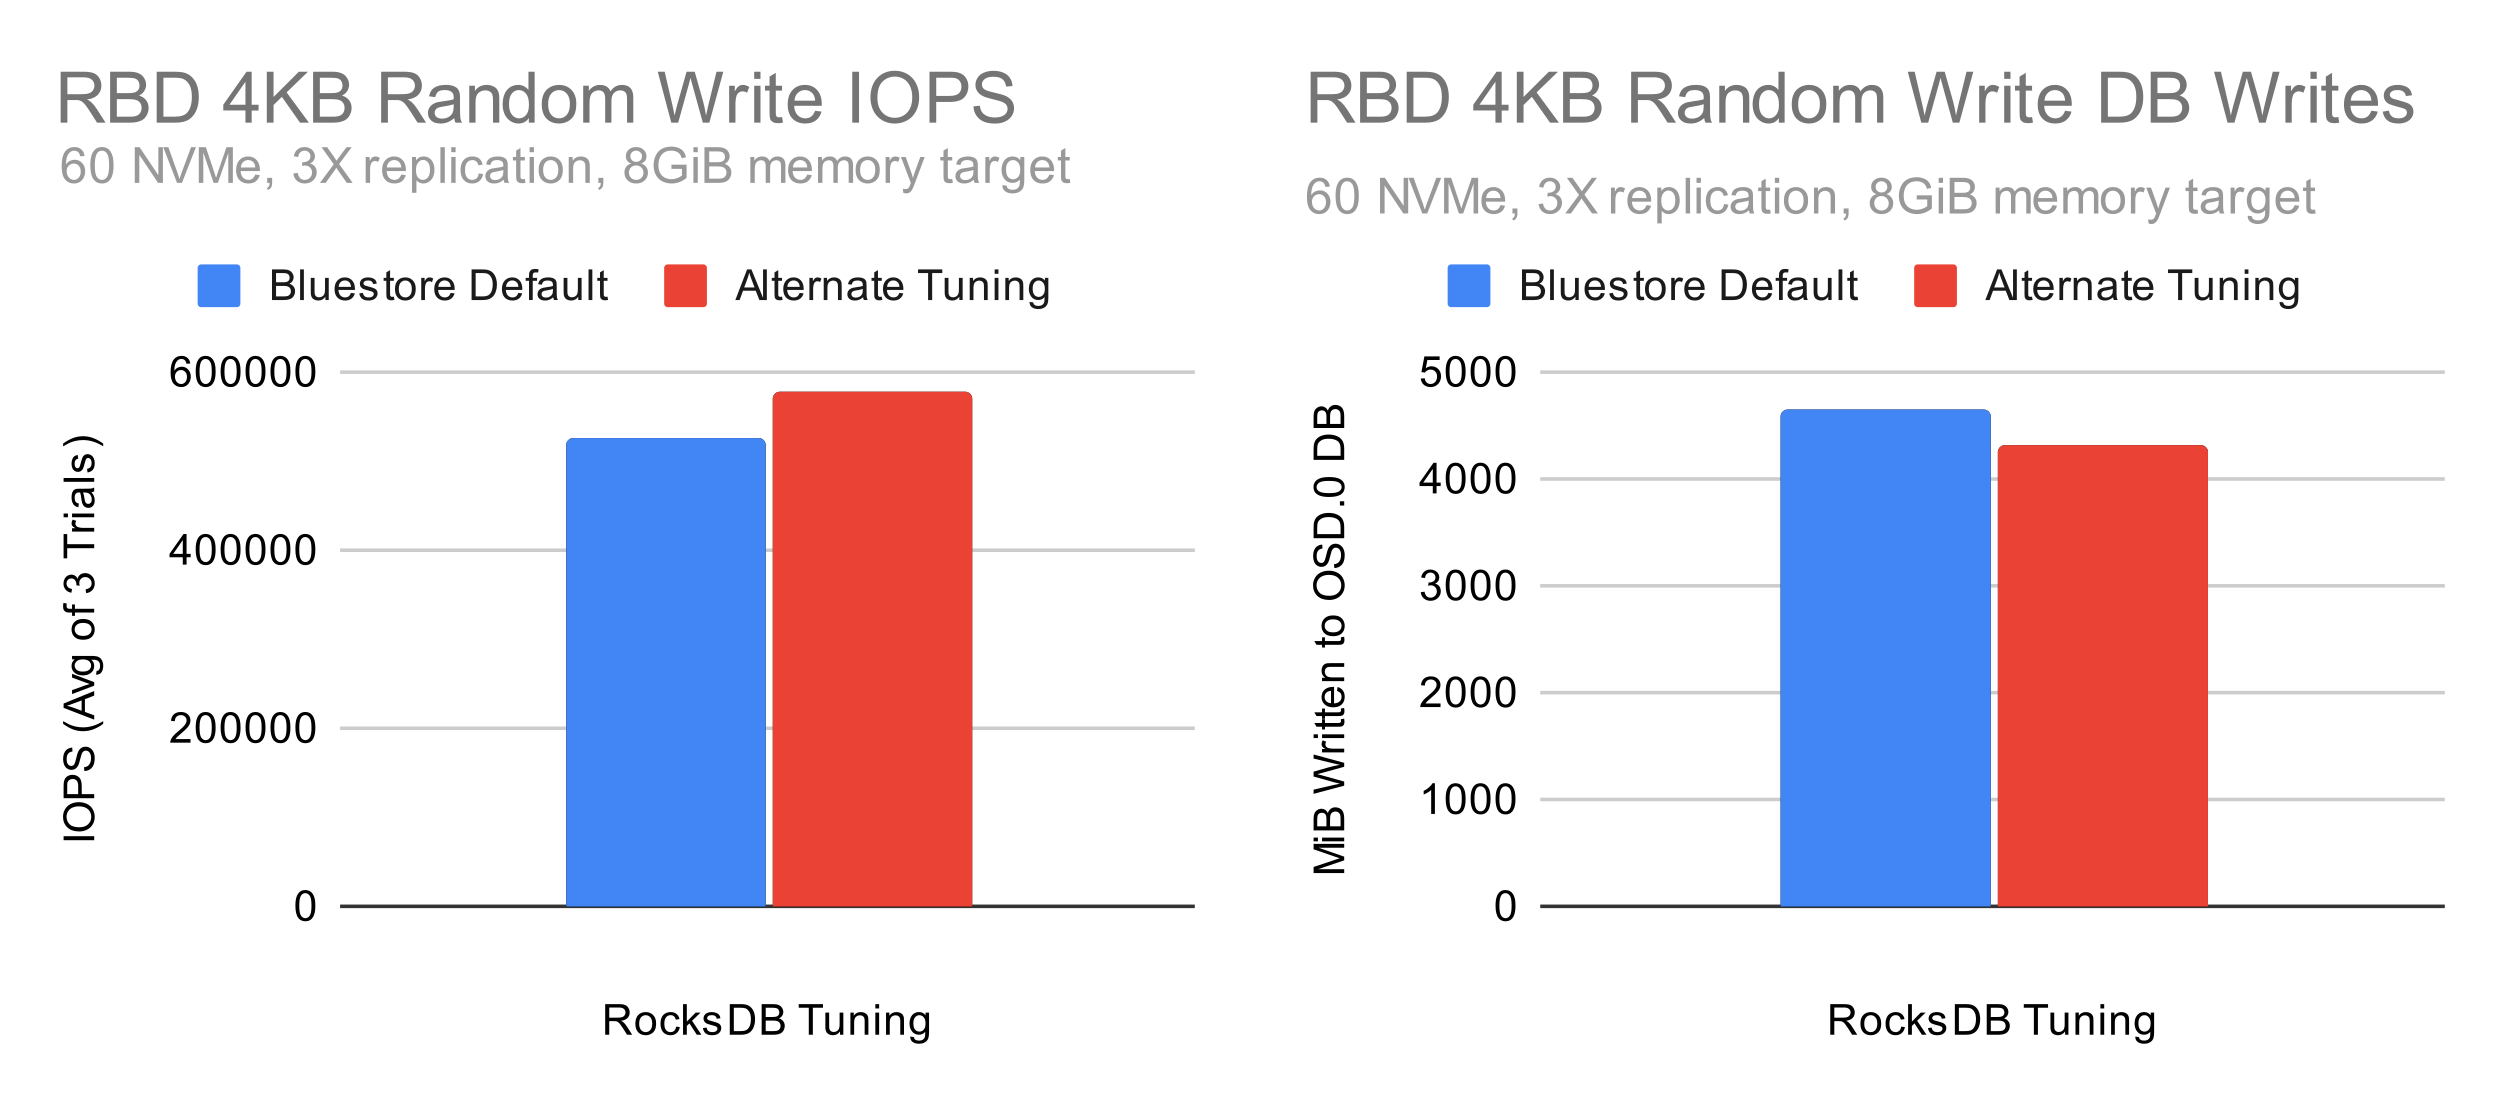
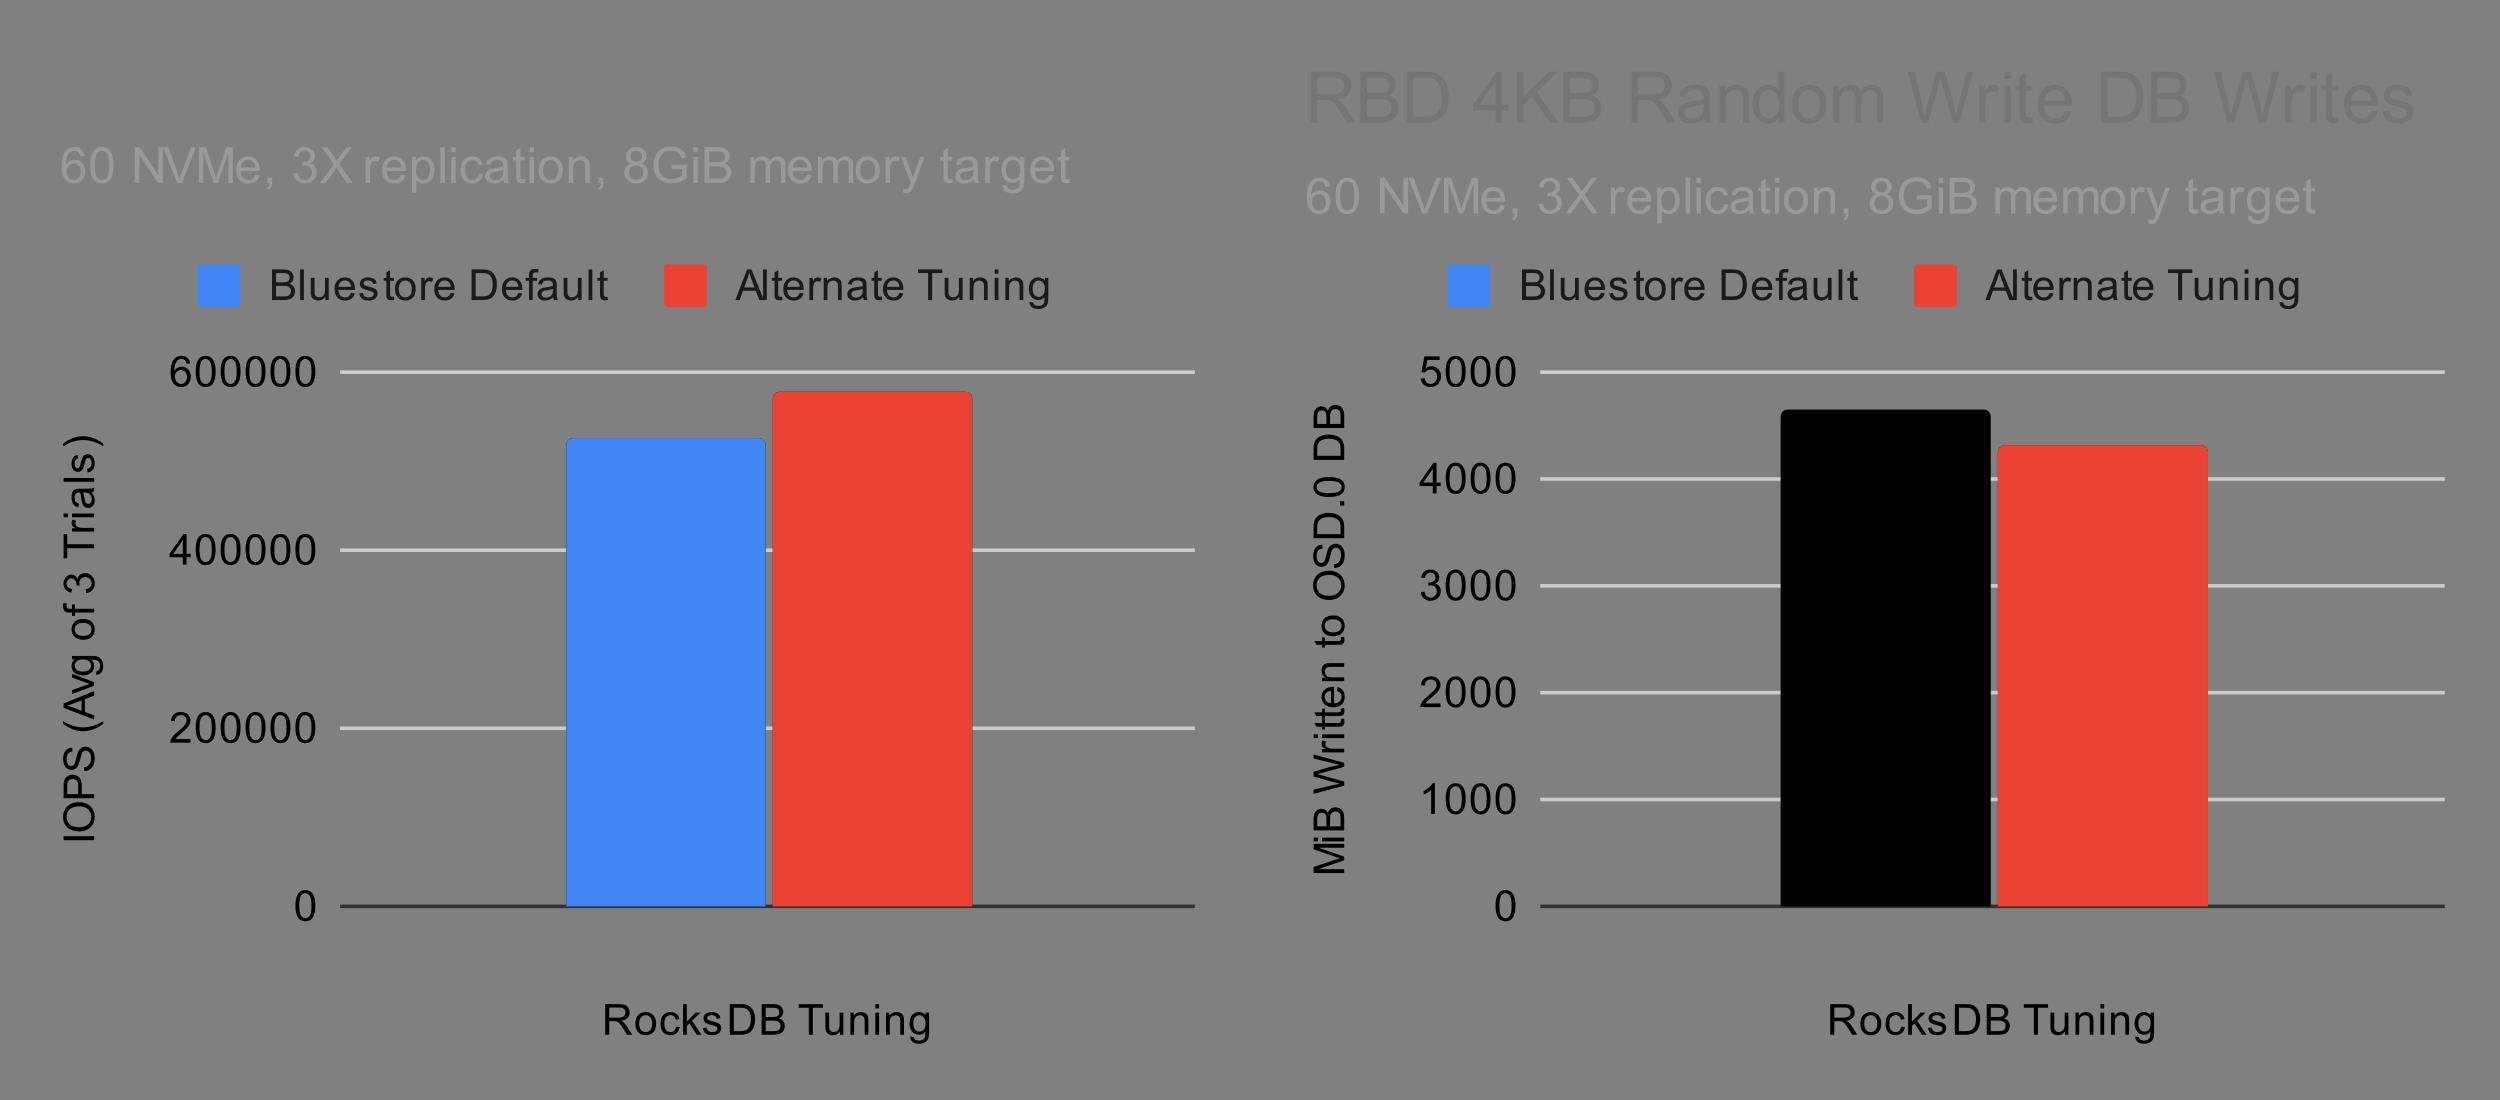
<svg xmlns="http://www.w3.org/2000/svg" width="702" height="309">
  <rect width="100%" height="100%" fill="#808080" stroke="none" />
-   <path fill="#fff" d="M0 0h351v309H0V0z" />
  <path stroke="#333" d="M95.5 254.5h240" />
  <path stroke="#ccc" d="M95.5 204.5h240m-240-50h240m-240-50h240" />
  <clipPath id="a">
    <path d="M95.45 104.55h240.1v150H95.45v-150z" />
  </clipPath>
  <path clip-path="url(#a)" d="M215 255h-56V125a2 2 0 012-2h52a2 2 0 012 2z" />
  <path fill="#4285f4" clip-path="url(#a)" d="M215 255h-56V125a2 2 0 012-2h52a2 2 0 012 2z" />
  <path clip-path="url(#a)" d="M273 255h-56V112a2 2 0 012-2h52a2 2 0 012 2z" />
  <path fill="#ea4335" clip-path="url(#a)" d="M273 255h-56V112a2 2 0 012-2h52a2 2 0 012 2z" />
  <path d="M169.938 290.55v-8.594h3.812q1.156 0 1.75.235.594.234.953.828.36.578.36 1.281 0 .922-.594 1.547-.594.625-1.828.797.453.219.687.422.5.453.938 1.14l1.5 2.344h-1.438l-1.125-1.781q-.5-.781-.828-1.188-.313-.406-.578-.562-.25-.172-.516-.25-.187-.031-.625-.031h-1.328v3.812h-1.14zm1.14-4.797h2.453q.766 0 1.203-.156.453-.172.672-.516.235-.36.235-.781 0-.61-.453-1-.438-.39-1.391-.39h-2.719v2.843zm7.328 1.688q0-1.735.953-2.563.797-.687 1.953-.687 1.282 0 2.094.843.828.829.828 2.313 0 1.203-.359 1.89-.36.688-1.063 1.079-.687.375-1.5.375-1.296 0-2.109-.828-.797-.844-.797-2.422zm1.078 0q0 1.187.516 1.78.531.595 1.313.595.796 0 1.312-.594t.516-1.813q0-1.156-.532-1.75-.515-.593-1.297-.593-.78 0-1.312.593-.516.579-.516 1.782zm10.375.828l1.032.14q-.172 1.063-.875 1.672-.703.61-1.72.61-1.28 0-2.062-.828-.765-.844-.765-2.407 0-1 .328-1.75.344-.765 1.016-1.14.687-.375 1.5-.375 1 0 1.64.515.656.5.844 1.453l-1.031.157q-.141-.625-.516-.938-.375-.328-.906-.328-.797 0-1.297.578-.5.563-.5 1.797 0 1.266.484 1.828.485.563 1.25.563.625 0 1.031-.375.422-.375.547-1.172zm1.938 2.281v-8.594h1.062v4.906l2.485-2.53h1.375l-2.39 2.296 2.624 3.922h-1.297l-2.062-3.188-.735.72v2.468h-1.062zm5.578-1.86l1.031-.156q.094.625.485.954.406.328 1.14.328.719 0 1.063-.282.36-.296.36-.703 0-.36-.313-.562-.22-.14-1.078-.36-1.157-.296-1.61-.5-.437-.218-.672-.593-.234-.375-.234-.844 0-.406.187-.766.188-.36.516-.594.25-.171.672-.296.422-.125.922-.125.719 0 1.265.218.563.204.828.563.266.36.36.953l-1.031.14q-.063-.468-.407-.734-.328-.281-.953-.281-.719 0-1.031.25-.313.234-.313.563 0 .203.125.359.141.172.407.281.156.063.937.266 1.125.312 1.563.5.437.187.687.547.25.359.25.906 0 .531-.312 1-.297.453-.875.719-.578.25-1.313.25-1.219 0-1.86-.5-.624-.516-.796-1.5zm7.547 1.86v-8.594h2.969q1 0 1.53.125.735.172 1.25.61.688.578 1.017 1.484.343.89.343 2.031 0 .985-.234 1.735-.219.75-.578 1.25-.36.5-.797.78-.422.282-1.016.438-.594.141-1.375.141h-3.11zm1.14-1.016h1.829q.859 0 1.343-.156.485-.156.766-.453.406-.39.625-1.078.234-.688.234-1.656 0-1.344-.453-2.063-.437-.734-1.062-.984-.469-.172-1.469-.172h-1.813v6.562zm7.813 1.016v-8.594h3.234q.985 0 1.578.266.594.266.922.812.344.532.344 1.125 0 .547-.297 1.032-.297.484-.906.78.781.235 1.188.798.421.547.421 1.297 0 .593-.25 1.125-.25.515-.625.797-.375.28-.953.421-.562.141-1.375.141h-3.281zm1.14-4.984h1.86q.75 0 1.078-.094.438-.125.656-.422.22-.313.22-.766 0-.421-.204-.75-.203-.328-.594-.437-.375-.125-1.297-.125h-1.718v2.594zm0 3.968h2.141q.547 0 .766-.046.406-.063.656-.22.266-.171.438-.484.172-.312.172-.718 0-.485-.25-.844-.235-.36-.672-.5-.438-.14-1.266-.14h-1.984v2.952zm12.094 1.016v-7.578h-2.828v-1.016h6.813v1.016h-2.844v7.578h-1.14zm8.766 0v-.922q-.734 1.063-1.984 1.063-.547 0-1.032-.203-.468-.22-.703-.532-.234-.328-.328-.797-.062-.296-.062-.984v-3.844h1.062v3.453q0 .813.063 1.11.093.406.406.656.328.234.812.234.47 0 .875-.234.422-.25.594-.672.188-.422.188-1.219v-3.328h1.047v6.219h-.938zm2.922 0v-6.219h.937v.875q.688-1.015 1.985-1.015.562 0 1.031.203.484.203.719.531.234.328.328.766.047.297.047 1.03v3.829h-1.047v-3.781q0-.656-.125-.969-.125-.313-.438-.5-.312-.203-.734-.203-.672 0-1.172.437-.484.422-.484 1.61v3.406h-1.047zm7-7.375v-1.219h1.062v1.219h-1.062zm0 7.375v-6.219h1.062v6.219h-1.062zm3 0v-6.219h.937v.875q.688-1.015 1.985-1.015.562 0 1.031.203.484.203.719.531.234.328.328.766.047.297.047 1.03v3.829h-1.047v-3.781q0-.656-.125-.969-.125-.313-.438-.5-.312-.203-.734-.203-.672 0-1.172.437-.484.422-.484 1.61v3.406h-1.047zm6.797.516l1.031.156q.063.469.36.687.39.297 1.062.297.734 0 1.125-.297.406-.296.547-.812.094-.328.078-1.36-.688.813-1.719.813-1.281 0-1.984-.922-.703-.937-.703-2.219 0-.89.312-1.64.328-.766.938-1.172.609-.406 1.437-.406 1.11 0 1.828.89v-.75h.969v5.375q0 1.453-.297 2.063-.297.61-.937.953-.641.36-1.579.36-1.109 0-1.796-.5-.688-.5-.672-1.516zm.875-3.735q0 1.219.484 1.781.485.563 1.219.563.734 0 1.219-.563.5-.562.5-1.75 0-1.14-.516-1.718-.5-.578-1.219-.578-.703 0-1.203.578-.484.562-.484 1.687zM26.45 235.925h-8.594V234.8h8.594v1.125zm-4.188-2.453q-2.14 0-3.343-1.14-1.219-1.157-1.219-2.97 0-1.203.578-2.156.563-.953 1.578-1.453 1.016-.5 2.313-.5 1.297 0 2.328.531 1.031.532 1.562 1.5.532.954.532 2.079 0 1.218-.579 2.171-.593.954-1.593 1.454-1.016.484-2.157.484zm.016-1.172q1.563 0 2.453-.828.89-.844.89-2.11 0-1.28-.89-2.109-.906-.828-2.578-.828-1.047 0-1.828.36-.781.343-1.203 1.03-.438.688-.438 1.532 0 1.203.828 2.078.829.875 2.766.875zm4.172-8.172h-8.594v-3.25q0-.844.078-1.297.11-.64.407-1.062.296-.438.828-.688.531-.265 1.172-.265 1.093 0 1.859.703.75.687.75 2.515v2.204h3.5v1.14zm-4.5-1.14v-2.22q0-1.109-.406-1.562-.422-.468-1.172-.468-.531 0-.906.28-.391.266-.516.704-.078.297-.078 1.062v2.204h3.078zm1.734-6.485l-.093-1.062q.656-.078 1.062-.36.406-.281.672-.86.25-.593.25-1.327 0-.64-.188-1.14-.203-.5-.53-.735-.345-.25-.735-.25-.406 0-.703.234-.313.235-.516.766-.14.36-.422 1.547-.281 1.172-.531 1.64-.328.625-.797.922-.484.297-1.078.297-.64 0-1.203-.36-.578-.374-.86-1.077-.296-.72-.296-1.579 0-.953.312-1.687.297-.734.906-1.125.594-.39 1.344-.422l.078 1.094q-.812.094-1.219.61-.421.5-.421 1.484 0 1.03.375 1.5.375.468.906.468.469 0 .765-.328.297-.328.61-1.703.312-1.39.547-1.906.36-.75.89-1.11.516-.359 1.22-.359.687 0 1.296.39.594.391.937 1.126.329.734.329 1.656 0 1.172-.329 1.969-.343.78-1.03 1.234-.688.438-1.548.453zm5.297-13.265q-1.11.875-2.578 1.484-1.484.594-3.062.594-1.391 0-2.672-.438-1.485-.531-2.953-1.64v-.75q1.218.703 1.734.937.812.36 1.687.563 1.094.25 2.204.25 2.828 0 5.64-1.75v.75zm-2.531-1.172l-8.594-3.297v-1.219l8.594-3.516v1.282l-2.61 1.015v3.578l2.61.954v1.203zm-3.531-2.485v-2.906l-2.375.89q-1.078.423-1.782.61.829.172 1.641.469l2.516.937zm3.531-7.047l-6.219 2.36v-1.11l3.719-1.343q.61-.203 1.25-.391-.484-.14-1.172-.39l-3.797-1.391v-1.078l6.219 2.359v.984zm.516-3.078l.156-1.031q.469-.063.687-.36.297-.39.297-1.062 0-.734-.297-1.125-.297-.406-.812-.547-.328-.093-1.36-.078.813.688.813 1.719 0 1.281-.922 1.984-.937.703-2.219.703-.89 0-1.64-.312-.766-.328-1.172-.938-.406-.609-.406-1.437 0-1.11.89-1.828h-.75v-.969h5.375q1.453 0 2.063.297.61.297.953.937.36.641.36 1.579 0 1.109-.5 1.796-.5.688-1.516.672zm-3.735-.875q1.219 0 1.781-.484.563-.484.563-1.219 0-.734-.563-1.219-.562-.5-1.75-.5-1.14 0-1.718.516-.578.5-.578 1.219 0 .703.578 1.203.562.484 1.687.484zm.11-8.937q-1.735 0-2.563-.953-.687-.797-.687-1.953 0-1.282.843-2.094.828-.828 2.313-.828 1.203 0 1.89.359.688.36 1.079 1.063.375.687.375 1.5 0 1.296-.829 2.109-.843.797-2.421.797zm0-1.078q1.187 0 1.78-.516.595-.531.595-1.313 0-.796-.594-1.312t-1.813-.516q-1.156 0-1.75.532-.593.515-.593 1.297 0 .78.593 1.312.578.516 1.782.516zm3.109-6.563h-5.406v.938h-.813v-.938h-.672q-.625 0-.922-.11-.421-.155-.671-.53-.25-.391-.25-1.079 0-.453.109-.984l.906.156q-.047.328-.047.625 0 .485.203.688.204.187.766.187h.578v-1.218h.813v1.218h5.406v1.047zm-2.266-5.453l-.14-1.063q.89-.171 1.297-.609.39-.437.39-1.062 0-.75-.515-1.266-.516-.516-1.282-.516-.718 0-1.187.485-.485.469-.485 1.203 0 .297.125.75l-.937-.125q.016-.11.016-.172 0-.672-.344-1.203-.36-.547-1.094-.547-.578 0-.953.39-.39.391-.39 1.016 0 .61.39 1.032.39.406 1.156.515l-.187 1.063q-1.047-.188-1.625-.875-.594-.688-.594-1.703 0-.704.312-1.297.297-.594.813-.907.516-.312 1.11-.312.546 0 1.015.297.453.297.719.875.172-.75.734-1.172.547-.422 1.39-.422 1.126 0 1.907.828.781.813.781 2.063 0 1.125-.672 1.875-.687.75-1.75.859zm2.266-12.61h-7.578v2.829h-1.016v-6.813h1.016v2.844h7.578v1.14zm0-4.671h-6.219v-.953h.938q-.657-.36-.86-.657-.218-.312-.218-.687 0-.531.328-1.078l.984.36q-.234.39-.234.765 0 .36.218.64.204.266.579.375.562.188 1.218.188h3.266v1.047zm-7.375-4.016h-1.219v-1.062h1.219v1.062zm7.375 0h-6.219v-1.062h6.219v1.062zm-.766-7.062q.5.593.703 1.14.204.532.204 1.157 0 1.03-.5 1.578-.5.547-1.282.547-.453 0-.828-.204-.39-.203-.61-.546-.234-.344-.343-.766-.094-.297-.172-.938-.14-1.265-.36-1.875h-.265q-.656 0-.922.297-.343.407-.343 1.203 0 .735.265 1.094.25.36.906.531l-.14 1.032q-.656-.141-1.063-.47-.406-.327-.625-.937-.218-.609-.218-1.406 0-.797.187-1.297.188-.5.469-.734.281-.234.719-.328.265-.047.968-.047h1.407q1.468 0 1.859-.063.39-.078.75-.28v1.109q-.328.156-.766.203zm-2.359.093q.234.579.406 1.72.094.655.219.921.11.266.328.422.219.14.5.14.422 0 .703-.312.281-.328.281-.938 0-.609-.265-1.078-.266-.484-.735-.703-.359-.172-1.046-.172h-.391zm3.125-3h-8.594v-1.062h8.594v1.062zm-1.86-2.609l-.156-1.031q.625-.094.953-.485.329-.406.329-1.14 0-.719-.282-1.063-.297-.36-.703-.36-.36 0-.562.313-.14.22-.36 1.079-.297 1.156-.5 1.609-.218.437-.593.672-.375.234-.844.234-.406 0-.766-.187-.36-.188-.594-.516-.171-.25-.296-.672-.125-.422-.125-.922 0-.718.218-1.265.203-.563.563-.828.36-.266.953-.36l.14 1.031q-.468.063-.734.407-.281.328-.281.953 0 .719.25 1.031.234.313.562.313.204 0 .36-.125.172-.141.281-.407.063-.156.266-.937.312-1.125.5-1.563.187-.437.547-.687.359-.25.906-.25.531 0 1 .312.453.297.719.875.25.578.25 1.313 0 1.219-.5 1.86-.516.624-1.5.796zm4.391-8.11v.75q-2.812-1.75-5.64-1.75-1.094 0-2.188.25-.875.204-1.687.563-.516.234-1.75.938v-.75q1.468-1.094 2.953-1.625 1.281-.454 2.672-.454 1.578 0 3.062.61 1.469.61 2.578 1.469zM82.95 254.316q0-1.532.313-2.454.312-.937.921-1.437.625-.5 1.563-.5.687 0 1.203.281.531.281.875.813.344.515.531 1.265.188.75.188 2.032 0 1.515-.313 2.437-.297.922-.922 1.438-.609.5-1.562.5-1.234 0-1.953-.891-.844-1.063-.844-3.484zm1.078 0q0 2.109.5 2.812.5.703 1.219.703.734 0 1.219-.703.5-.703.5-2.812 0-2.125-.5-2.813-.485-.703-1.235-.703-.718 0-1.156.61-.547.78-.547 2.906zm-30.531-46.782v1.016h-5.688q0-.375.125-.734.22-.578.688-1.141.484-.563 1.39-1.297 1.407-1.156 1.891-1.828.5-.672.5-1.266 0-.625-.453-1.046-.453-.438-1.172-.438-.765 0-1.219.453-.453.453-.468 1.266l-1.078-.11q.109-1.218.828-1.843.734-.641 1.968-.641 1.235 0 1.954.688.718.687.718 1.703 0 .515-.218 1.015-.204.485-.704 1.047-.484.547-1.609 1.5-.953.797-1.234 1.094-.266.281-.438.562h4.219zm1.453-3.218q0-1.532.313-2.453.312-.938.921-1.438.625-.5 1.563-.5.687 0 1.203.281.531.282.875.813.344.515.531 1.265.188.75.188 2.032 0 1.515-.313 2.437-.297.922-.922 1.438-.609.5-1.562.5-1.234 0-1.953-.891-.844-1.063-.844-3.484zm1.078 0q0 2.109.5 2.812.5.703 1.219.703.734 0 1.219-.703.5-.703.5-2.812 0-2.125-.5-2.813-.485-.703-1.235-.703-.718 0-1.156.61-.547.78-.547 2.906zm5.922 0q0-1.532.313-2.453.312-.938.921-1.438.625-.5 1.563-.5.687 0 1.203.281.531.282.875.813.344.515.531 1.265.188.75.188 2.032 0 1.515-.313 2.437-.297.922-.922 1.438-.609.5-1.562.5-1.234 0-1.953-.891-.844-1.063-.844-3.484zm1.078 0q0 2.109.5 2.812.5.703 1.219.703.734 0 1.219-.703.5-.703.5-2.812 0-2.125-.5-2.813-.485-.703-1.235-.703-.718 0-1.156.61-.547.78-.547 2.906zm5.922 0q0-1.532.313-2.453.312-.938.921-1.438.625-.5 1.563-.5.687 0 1.203.281.531.282.875.813.344.515.531 1.265.188.75.188 2.032 0 1.515-.313 2.437-.297.922-.922 1.438-.609.5-1.562.5-1.234 0-1.953-.891-.844-1.063-.844-3.484zm1.078 0q0 2.109.5 2.812.5.703 1.219.703.734 0 1.219-.703.5-.703.5-2.812 0-2.125-.5-2.813-.485-.703-1.235-.703-.718 0-1.156.61-.547.78-.547 2.906zm5.922 0q0-1.532.313-2.453.312-.938.921-1.438.625-.5 1.563-.5.687 0 1.203.281.531.282.875.813.344.515.531 1.265.188.75.188 2.032 0 1.515-.313 2.437-.297.922-.922 1.438-.609.5-1.562.5-1.234 0-1.953-.891-.844-1.063-.844-3.484zm1.078 0q0 2.109.5 2.812.5.703 1.219.703.734 0 1.219-.703.5-.703.5-2.812 0-2.125-.5-2.813-.485-.703-1.235-.703-.718 0-1.156.61-.547.78-.547 2.906zm5.922 0q0-1.532.313-2.453.312-.938.921-1.438.625-.5 1.563-.5.687 0 1.203.281.531.282.875.813.344.515.531 1.265.188.75.188 2.032 0 1.515-.313 2.437-.297.922-.922 1.438-.609.5-1.562.5-1.234 0-1.953-.891-.844-1.063-.844-3.484zm1.078 0q0 2.109.5 2.812.5.703 1.219.703.734 0 1.219-.703.5-.703.5-2.812 0-2.125-.5-2.813-.485-.703-1.235-.703-.718 0-1.156.61-.547.78-.547 2.906zM51.325 158.55v-2.063h-3.719v-.968l3.922-5.563h.86v5.563h1.156v.969h-1.156v2.062h-1.063zm0-3.031v-3.86l-2.688 3.86h2.688zm3.625-1.203q0-1.532.313-2.453.312-.938.921-1.438.625-.5 1.563-.5.687 0 1.203.281.531.282.875.813.344.515.531 1.265.188.75.188 2.032 0 1.515-.313 2.437-.297.922-.922 1.438-.609.5-1.562.5-1.234 0-1.953-.891-.844-1.063-.844-3.484zm1.078 0q0 2.109.5 2.812.5.703 1.219.703.734 0 1.219-.703.5-.703.5-2.812 0-2.125-.5-2.813-.485-.703-1.235-.703-.718 0-1.156.61-.547.78-.547 2.906zm5.922 0q0-1.532.313-2.453.312-.938.921-1.438.625-.5 1.563-.5.687 0 1.203.281.531.282.875.813.344.515.531 1.265.188.75.188 2.032 0 1.515-.313 2.437-.297.922-.922 1.438-.609.5-1.562.5-1.234 0-1.953-.891-.844-1.063-.844-3.484zm1.078 0q0 2.109.5 2.812.5.703 1.219.703.734 0 1.219-.703.5-.703.5-2.812 0-2.125-.5-2.813-.485-.703-1.235-.703-.718 0-1.156.61-.547.78-.547 2.906zm5.922 0q0-1.532.313-2.453.312-.938.921-1.438.625-.5 1.563-.5.687 0 1.203.281.531.282.875.813.344.515.531 1.265.188.75.188 2.032 0 1.515-.313 2.437-.297.922-.922 1.438-.609.5-1.562.5-1.234 0-1.953-.891-.844-1.063-.844-3.484zm1.078 0q0 2.109.5 2.812.5.703 1.219.703.734 0 1.219-.703.5-.703.5-2.812 0-2.125-.5-2.813-.485-.703-1.235-.703-.718 0-1.156.61-.547.78-.547 2.906zm5.922 0q0-1.532.313-2.453.312-.938.921-1.438.625-.5 1.563-.5.687 0 1.203.281.531.282.875.813.344.515.531 1.265.188.75.188 2.032 0 1.515-.313 2.437-.297.922-.922 1.438-.609.5-1.562.5-1.234 0-1.953-.891-.844-1.063-.844-3.484zm1.078 0q0 2.109.5 2.812.5.703 1.219.703.734 0 1.219-.703.5-.703.5-2.812 0-2.125-.5-2.813-.485-.703-1.235-.703-.718 0-1.156.61-.547.78-.547 2.906zm5.922 0q0-1.532.313-2.453.312-.938.921-1.438.625-.5 1.563-.5.687 0 1.203.281.531.282.875.813.344.515.531 1.265.188.75.188 2.032 0 1.515-.313 2.437-.297.922-.922 1.438-.609.5-1.562.5-1.234 0-1.953-.891-.844-1.063-.844-3.484zm1.078 0q0 2.109.5 2.812.5.703 1.219.703.734 0 1.219-.703.5-.703.5-2.812 0-2.125-.5-2.813-.485-.703-1.235-.703-.718 0-1.156.61-.547.78-.547 2.906zm-30.609-52.25l-1.047.078q-.14-.625-.39-.907-.438-.453-1.063-.453-.5 0-.89.282-.485.375-.782 1.078-.281.687-.297 1.968.375-.578.922-.859.562-.281 1.172-.281 1.047 0 1.781.781.75.781.75 2 0 .813-.36 1.516-.343.687-.953 1.062-.609.36-1.374.36-1.329 0-2.157-.97-.828-.968-.828-3.187 0-2.5.922-3.625.797-.984 2.156-.984 1.016 0 1.657.578.656.563.78 1.563zm-4.297 3.703q0 .547.219 1.047.234.484.64.75.422.265.89.265.657 0 1.142-.531.484-.547.484-1.469 0-.89-.484-1.406-.47-.516-1.188-.516-.719 0-1.219.516-.484.516-.484 1.344zm5.828-1.453q0-1.532.313-2.454.312-.937.921-1.437.625-.5 1.563-.5.687 0 1.203.281.531.281.875.813.344.515.531 1.265.188.75.188 2.032 0 1.515-.313 2.437-.297.922-.922 1.438-.609.5-1.562.5-1.234 0-1.953-.891-.844-1.063-.844-3.484zm1.078 0q0 2.109.5 2.812.5.703 1.219.703.734 0 1.219-.703.5-.703.5-2.812 0-2.125-.5-2.813-.485-.703-1.235-.703-.718 0-1.156.61-.547.78-.547 2.906zm5.922 0q0-1.532.313-2.454.312-.937.921-1.437.625-.5 1.563-.5.687 0 1.203.281.531.281.875.813.344.515.531 1.265.188.75.188 2.032 0 1.515-.313 2.437-.297.922-.922 1.438-.609.5-1.562.5-1.234 0-1.953-.891-.844-1.063-.844-3.484zm1.078 0q0 2.109.5 2.812.5.703 1.219.703.734 0 1.219-.703.5-.703.5-2.812 0-2.125-.5-2.813-.485-.703-1.235-.703-.718 0-1.156.61-.547.78-.547 2.906zm5.922 0q0-1.532.313-2.454.312-.937.921-1.437.625-.5 1.563-.5.687 0 1.203.281.531.281.875.813.344.515.531 1.265.188.75.188 2.032 0 1.515-.313 2.437-.297.922-.922 1.438-.609.5-1.562.5-1.234 0-1.953-.891-.844-1.063-.844-3.484zm1.078 0q0 2.109.5 2.812.5.703 1.219.703.734 0 1.219-.703.5-.703.5-2.812 0-2.125-.5-2.813-.485-.703-1.235-.703-.718 0-1.156.61-.547.78-.547 2.906zm5.922 0q0-1.532.313-2.454.312-.937.921-1.437.625-.5 1.563-.5.687 0 1.203.281.531.281.875.813.344.515.531 1.265.188.75.188 2.032 0 1.515-.313 2.437-.297.922-.922 1.438-.609.5-1.562.5-1.234 0-1.953-.891-.844-1.063-.844-3.484zm1.078 0q0 2.109.5 2.812.5.703 1.219.703.734 0 1.219-.703.5-.703.5-2.812 0-2.125-.5-2.813-.485-.703-1.235-.703-.718 0-1.156.61-.547.78-.547 2.906zm5.922 0q0-1.532.313-2.454.312-.937.921-1.437.625-.5 1.563-.5.687 0 1.203.281.531.281.875.813.344.515.531 1.265.188.75.188 2.032 0 1.515-.313 2.437-.297.922-.922 1.438-.609.5-1.562.5-1.234 0-1.953-.891-.844-1.063-.844-3.484zm1.078 0q0 2.109.5 2.812.5.703 1.219.703.734 0 1.219-.703.5-.703.5-2.812 0-2.125-.5-2.813-.485-.703-1.235-.703-.718 0-1.156.61-.547.78-.547 2.906z" />
  <path fill="#4285f4" d="M55.5 75.25a1 1 0 011-1h10a1 1 0 011 1v10a1 1 0 01-1 1h-10a1 1 0 01-1-1z" />
  <path fill="#1a1a1a" d="M76.375 84.25v-8.594h3.234q.985 0 1.579.266.593.266.921.812.344.532.344 1.125 0 .547-.297 1.032-.297.484-.906.78.781.235 1.188.798.421.547.421 1.297 0 .593-.25 1.125-.25.515-.625.796-.375.282-.953.422-.562.141-1.375.141h-3.281zm1.14-4.984h1.86q.75 0 1.078-.094.438-.125.656-.422.22-.313.22-.766 0-.421-.204-.75-.203-.328-.594-.437-.375-.125-1.297-.125h-1.718v2.594zm0 3.968h2.141q.547 0 .766-.046.406-.063.656-.22.266-.171.438-.484.171-.312.171-.718 0-.485-.25-.844-.234-.36-.671-.5-.438-.14-1.266-.14h-1.984v2.952zm6.75 1.016v-8.594h1.063v8.594h-1.062zm7.11 0v-.922q-.734 1.063-1.984 1.063-.547 0-1.032-.204-.468-.218-.703-.53-.234-.329-.328-.798-.062-.296-.062-.984v-3.844h1.062v3.453q0 .813.063 1.11.093.406.406.656.328.234.812.234.47 0 .875-.234.422-.25.594-.672.188-.422.188-1.219v-3.328h1.046v6.219h-.937zm7.172-2l1.094.125q-.25.953-.954 1.484-.703.532-1.78.532-1.36 0-2.173-.844-.796-.844-.796-2.36 0-1.562.812-2.421.813-.875 2.094-.875 1.25 0 2.031.843.797.844.797 2.391v.281h-4.64q.062 1.031.577 1.578.516.532 1.297.532.578 0 .985-.297.421-.313.656-.969zm-3.453-1.703h3.469q-.063-.797-.391-1.188-.516-.609-1.313-.609-.734 0-1.234.484-.484.485-.531 1.313zm5.781 1.844l1.031-.157q.094.625.485.954.406.328 1.14.328.719 0 1.063-.282.36-.296.36-.703 0-.36-.313-.562-.22-.14-1.079-.36-1.156-.296-1.609-.5-.437-.218-.672-.593-.234-.375-.234-.844 0-.406.187-.766.188-.36.516-.594.25-.171.672-.296.422-.125.922-.125.719 0 1.265.218.563.204.829.563.265.36.359.953l-1.031.14q-.063-.468-.407-.734-.328-.281-.953-.281-.719 0-1.031.25-.313.234-.313.563 0 .203.126.359.14.172.406.281.156.063.937.266 1.125.312 1.563.5.437.187.687.547.25.359.25.906 0 .531-.312 1-.297.453-.875.719-.578.25-1.313.25-1.219 0-1.86-.5-.624-.516-.796-1.5zm9.719.921l.156.922q-.453.094-.797.094-.578 0-.89-.172-.313-.187-.454-.484-.125-.297-.125-1.25v-3.578h-.765v-.813h.765v-1.547l1.047-.625v2.172h1.063v.813h-1.063v3.64q0 .454.047.579.063.124.188.203.125.078.359.078.188 0 .469-.031zm.312-2.171q0-1.735.953-2.563.797-.687 1.954-.687 1.28 0 2.093.843.828.829.828 2.313 0 1.203-.359 1.89-.36.688-1.063 1.079-.687.375-1.5.375-1.296 0-2.109-.829-.797-.843-.797-2.421zm1.078 0q0 1.187.516 1.78.531.595 1.313.595.796 0 1.312-.594t.516-1.813q0-1.156-.532-1.75-.515-.593-1.296-.593-.782 0-1.313.593-.516.579-.516 1.782zm6.297 3.109v-6.219h.953v.938q.36-.656.657-.86.312-.218.687-.218.531 0 1.078.328l-.36.984q-.39-.234-.765-.234-.36 0-.64.219-.266.203-.375.578-.188.562-.188 1.218v3.266h-1.047zm8.266-2l1.094.125q-.25.953-.954 1.484-.703.532-1.78.532-1.36 0-2.173-.844-.796-.844-.796-2.36 0-1.562.812-2.421.813-.875 2.094-.875 1.25 0 2.031.843.797.844.797 2.391v.281h-4.64q.062 1.031.577 1.578.516.532 1.297.532.578 0 .985-.297.421-.313.656-.969zm-3.453-1.703h3.469q-.063-.797-.391-1.188-.516-.609-1.313-.609-.734 0-1.234.484-.484.485-.531 1.313zm9.328 3.703v-8.594h2.969q1 0 1.53.125.735.172 1.25.61.688.578 1.017 1.484.343.89.343 2.031 0 .985-.234 1.735-.219.75-.578 1.25-.36.5-.797.78-.422.282-1.016.438-.594.141-1.375.141h-3.11zm1.14-1.016h1.829q.859 0 1.343-.156.485-.156.766-.453.406-.39.625-1.078.234-.688.234-1.656 0-1.344-.453-2.063-.437-.734-1.062-.984-.469-.172-1.469-.172h-1.813v6.562zm11.985-.984l1.094.125q-.25.953-.953 1.484-.704.532-1.782.532-1.36 0-2.172-.844-.797-.844-.797-2.36 0-1.562.813-2.421.813-.875 2.094-.875 1.25 0 2.031.843.797.844.797 2.391v.281h-4.64q.062 1.031.577 1.578.516.532 1.297.532.578 0 .985-.297.422-.313.656-.969zm-3.453-1.703h3.469q-.063-.797-.391-1.188-.516-.609-1.313-.609-.734 0-1.234.484-.484.485-.531 1.313zm6.453 3.703v-5.406h-.938v-.813h.938v-.672q0-.625.11-.921.155-.422.53-.672.391-.25 1.079-.25.453 0 .984.109l-.156.906q-.328-.047-.625-.047-.485 0-.688.204-.187.203-.187.765v.578h1.219v.813h-1.22v5.406h-1.046zm6.812-.766q-.593.5-1.14.704-.531.203-1.156.203-1.032 0-1.579-.5-.547-.5-.547-1.282 0-.453.204-.828.203-.39.547-.61.343-.234.765-.343.297-.094.938-.172 1.265-.14 1.875-.36v-.265q0-.656-.297-.922-.406-.343-1.203-.343-.735 0-1.094.265-.36.25-.531.906l-1.032-.14q.141-.656.47-1.063.327-.406.937-.625.609-.218 1.406-.218.797 0 1.297.187.5.188.734.469.234.281.328.719.047.265.047.968v1.407q0 1.468.063 1.859.078.39.28.75h-1.108q-.157-.328-.204-.766zm-.093-2.359q-.578.234-1.72.406-.655.094-.921.219-.266.11-.422.328-.14.219-.14.5 0 .422.312.703.328.281.938.281.609 0 1.078-.265.484-.266.703-.734.172-.36.172-1.047v-.391zm7.109 3.125v-.922q-.734 1.063-1.984 1.063-.547 0-1.032-.204-.468-.218-.703-.53-.234-.329-.328-.798-.062-.296-.062-.984v-3.844h1.062v3.453q0 .813.063 1.11.093.406.406.656.328.234.812.234.47 0 .875-.234.422-.25.594-.672.188-.422.188-1.219v-3.328h1.047v6.219h-.938zm2.89 0v-8.594h1.063v8.594h-1.062zm5.329-.938l.156.922q-.453.094-.797.094-.578 0-.89-.172-.313-.187-.454-.484-.125-.297-.125-1.25v-3.578h-.765v-.813h.765v-1.547l1.047-.625v2.172h1.063v.813h-1.063v3.64q0 .454.047.579.063.124.188.203.125.078.359.078.188 0 .469-.031z" />
  <path fill="#ea4335" d="M186.5 75.25a1 1 0 011-1h10a1 1 0 011 1v10a1 1 0 01-1 1h-10a1 1 0 01-1-1z" />
  <path fill="#1a1a1a" d="M206.484 84.25l3.297-8.594H211l3.516 8.594h-1.282l-1.015-2.61h-3.578l-.953 2.61h-1.204zm2.485-3.531h2.906l-.89-2.375q-.423-1.078-.61-1.781-.172.828-.469 1.64l-.937 2.516zm5.297 3.531v-8.594h1.062v8.594h-1.062zm5.328-.938l.156.922q-.453.094-.797.094-.578 0-.89-.172-.313-.187-.454-.484-.125-.297-.125-1.25v-3.578h-.765v-.813h.765v-1.547l1.047-.625v2.172h1.063v.813h-1.063v3.64q0 .454.047.579.063.124.188.203.125.078.359.078.188 0 .469-.031zm4.953-1.062l1.094.125q-.25.953-.953 1.484-.704.532-1.782.532-1.36 0-2.172-.844-.797-.844-.797-2.36 0-1.562.813-2.421.813-.875 2.094-.875 1.25 0 2.031.843.797.844.797 2.391v.281h-4.64q.062 1.031.577 1.578.516.532 1.297.532.578 0 .985-.297.422-.313.656-.969zm-3.453-1.703h3.469q-.063-.797-.391-1.188-.516-.609-1.313-.609-.734 0-1.234.484-.484.485-.531 1.313zm6.187 3.703v-6.219h.953v.938q.36-.656.657-.86.312-.218.687-.218.531 0 1.078.328l-.36.984q-.39-.234-.765-.234-.36 0-.64.219-.266.203-.375.578-.188.562-.188 1.218v3.266h-1.047zm4.016 0v-6.219h.937v.875q.688-1.015 1.985-1.015.562 0 1.031.203.484.203.719.531.234.328.328.766.047.296.047 1.03v3.829h-1.047v-3.781q0-.656-.125-.969-.125-.313-.438-.5-.312-.203-.734-.203-.672 0-1.172.437-.484.422-.484 1.61v3.406h-1.047zm11.062-.766q-.593.5-1.14.704-.531.203-1.156.203-1.032 0-1.579-.5-.547-.5-.547-1.282 0-.453.204-.828.203-.39.547-.61.343-.234.765-.343.297-.094.938-.172 1.265-.14 1.875-.36v-.265q0-.656-.297-.922-.406-.343-1.203-.343-.735 0-1.094.265-.36.25-.531.906l-1.032-.14q.141-.656.47-1.063.327-.406.937-.625.609-.218 1.406-.218.797 0 1.297.187.5.188.734.469.234.281.328.719.047.265.047.968v1.407q0 1.468.063 1.859.078.39.28.75h-1.108q-.157-.328-.204-.766zm-.093-2.359q-.578.234-1.72.406-.655.094-.921.219-.266.11-.422.328-.14.219-.14.5 0 .422.312.703.328.281.938.281.609 0 1.078-.265.484-.266.703-.734.172-.36.172-1.047v-.391zm5.328 2.188l.156.921q-.453.094-.797.094-.578 0-.89-.172-.313-.187-.454-.484-.125-.297-.125-1.25v-3.578h-.765v-.813h.765v-1.547l1.047-.625v2.172h1.063v.813h-1.063v3.64q0 .454.047.579.063.124.188.203.125.078.359.078.188 0 .469-.031zm4.953-1.063l1.094.125q-.25.953-.953 1.484-.704.532-1.782.532-1.36 0-2.172-.844-.797-.844-.797-2.36 0-1.562.813-2.421.813-.875 2.094-.875 1.25 0 2.031.843.797.844.797 2.391v.281h-4.64q.062 1.031.577 1.578.516.532 1.297.532.578 0 .985-.297.422-.313.656-.969zm-3.453-1.703h3.469q-.063-.797-.391-1.188-.516-.609-1.313-.609-.734 0-1.234.484-.484.485-.531 1.313zm11.515 3.703v-7.578h-2.828v-1.016h6.813v1.016h-2.844v7.578h-1.14zm8.766 0v-.922q-.734 1.063-1.984 1.063-.547 0-1.032-.204-.468-.218-.703-.53-.234-.329-.328-.798-.062-.296-.062-.984v-3.844h1.062v3.453q0 .813.063 1.11.093.406.406.656.328.234.812.234.47 0 .875-.234.422-.25.594-.672.188-.422.188-1.219v-3.328h1.046v6.219h-.937zm2.922 0v-6.219h.937v.875q.688-1.015 1.985-1.015.562 0 1.031.203.484.203.719.531.234.328.328.766.047.296.047 1.03v3.829h-1.047v-3.781q0-.656-.125-.969-.125-.313-.438-.5-.312-.203-.734-.203-.672 0-1.172.437-.484.422-.484 1.61v3.406h-1.047zm7-7.375v-1.219h1.062v1.219h-1.062zm0 7.375v-6.219h1.062v6.219h-1.062zm3 0v-6.219h.937v.875q.688-1.015 1.985-1.015.562 0 1.031.203.484.203.719.531.234.328.328.766.047.296.047 1.03v3.829h-1.047v-3.781q0-.656-.125-.969-.125-.313-.438-.5-.312-.203-.734-.203-.672 0-1.172.437-.484.422-.484 1.61v3.406h-1.047zm6.797.516l1.031.156q.063.469.36.687.39.297 1.062.297.734 0 1.125-.297.406-.296.547-.812.094-.328.078-1.36-.688.813-1.719.813-1.281 0-1.984-.922-.703-.937-.703-2.219 0-.89.312-1.64.328-.766.938-1.172.609-.406 1.437-.406 1.11 0 1.828.89v-.75h.969v5.375q0 1.453-.297 2.063-.297.61-.937.953-.641.36-1.579.36-1.109 0-1.796-.5-.688-.5-.672-1.516zm.875-3.735q0 1.219.484 1.781.485.563 1.219.563.734 0 1.219-.563.5-.562.5-1.75 0-1.14-.516-1.718-.5-.578-1.219-.578-.703 0-1.203.578-.484.562-.484 1.687z" />
  <path fill="#999" d="M23.746 43.792l-1.218.094q-.172-.735-.47-1.063-.5-.516-1.233-.516-.594 0-1.032.329-.578.421-.922 1.234-.328.812-.343 2.312.437-.671 1.078-1 .656-.328 1.36-.328 1.234 0 2.093.907.86.906.86 2.343 0 .938-.407 1.75-.406.813-1.125 1.25-.703.422-1.61.422-1.53 0-2.5-1.125-.968-1.14-.968-3.734 0-2.906 1.062-4.235.938-1.14 2.532-1.14 1.187 0 1.937.672.75.656.906 1.828zm-5.03 4.312q0 .64.265 1.22.281.577.765.89.485.297 1.016.297.781 0 1.344-.625.562-.625.562-1.704 0-1.046-.562-1.64-.547-.61-1.39-.61-.829 0-1.423.61-.578.594-.578 1.562zm6.64-1.687q0-1.781.36-2.86.374-1.093 1.093-1.671.719-.594 1.812-.594.813 0 1.422.328.61.328 1 .937.407.61.625 1.485.219.875.219 2.375 0 1.765-.36 2.844-.359 1.078-1.077 1.671-.72.594-1.829.594-1.437 0-2.265-1.047-1-1.25-1-4.062zm1.265 0q0 2.469.579 3.281.578.813 1.421.813.86 0 1.438-.813.578-.828.578-3.281 0-2.485-.578-3.297-.578-.813-1.453-.813-.844 0-1.344.72-.64.921-.64 3.39zm11.22 4.937V41.34h1.358l5.266 7.86v-7.86h1.281v10.015h-1.359l-5.266-7.875v7.875h-1.28zm11.874 0L45.84 41.34h1.438l2.609 7.28q.313.876.516 1.642.234-.829.547-1.641l2.703-7.281h1.359L51.09 51.354h-1.375zm6.11 0V41.34h1.984l2.375 7.093q.328.985.484 1.485.172-.547.532-1.61l2.39-6.968h1.797v10.015h-1.281v-8.39l-2.922 8.39h-1.188l-2.906-8.53v8.53h-1.266zm15.843-2.343l1.281.156q-.312 1.125-1.124 1.75-.813.61-2.079.61-1.593 0-2.53-.985-.923-.985-.923-2.75 0-1.844.938-2.844.953-1.016 2.453-1.016 1.453 0 2.375 1 .922.985.922 2.782v.328h-5.422q.078 1.187.672 1.828.61.64 1.531.64.672 0 1.14-.359.485-.36.766-1.14zm-4.031-1.985h4.047q-.078-.922-.469-1.375-.578-.703-1.516-.703-.859 0-1.437.563-.563.562-.625 1.515zm7.39 4.328v-1.406h1.391v1.406q0 .766-.281 1.235-.266.484-.86.75l-.343-.532q.39-.171.578-.5.188-.328.203-.953h-.687zm7.344-2.64l1.22-.172q.218 1.047.718 1.515.516.454 1.25.454.875 0 1.469-.594.593-.61.593-1.5 0-.844-.562-1.39-.547-.548-1.39-.548-.36 0-.876.125l.14-1.078q.126.016.188.016.797 0 1.422-.406.625-.407.625-1.266 0-.672-.453-1.11-.453-.453-1.187-.453-.72 0-1.204.454-.468.437-.609 1.343l-1.219-.218q.22-1.235 1.016-1.907.797-.687 1.984-.687.829 0 1.516.36.688.343 1.047.952.375.61.375 1.297 0 .64-.344 1.172-.344.531-1.031.86.89.203 1.375.843.5.64.5 1.625 0 1.313-.969 2.219-.953.906-2.406.906-1.328 0-2.203-.781-.86-.781-.985-2.031zm7.47 2.64l3.874-5.218-3.422-4.797h1.578L93.7 43.9q.562.797.796 1.235.344-.547.797-1.141l2.016-2.656h1.437l-3.515 4.718 3.797 5.297h-1.641l-2.516-3.578q-.218-.312-.437-.672-.344.547-.484.75l-2.516 3.5H89.84zm12.843 0V44.09h1.11v1.11q.421-.782.78-1.017.36-.25.797-.25.625 0 1.266.391l-.422 1.14q-.453-.265-.906-.265-.406 0-.734.25-.313.234-.454.672-.203.656-.203 1.437v3.797h-1.234zm9.984-2.343l1.281.156q-.312 1.125-1.124 1.75-.813.61-2.079.61-1.593 0-2.53-.985-.923-.985-.923-2.75 0-1.844.938-2.844.953-1.016 2.453-1.016 1.453 0 2.375 1 .922.985.922 2.782v.328h-5.422q.078 1.187.672 1.828.61.64 1.531.64.672 0 1.14-.359.485-.36.766-1.14zm-4.031-1.985h4.047q-.078-.922-.469-1.375-.578-.703-1.516-.703-.859 0-1.437.563-.563.562-.625 1.515zm7.063 7.11V44.089h1.124v.953q.391-.563.891-.828.5-.282 1.219-.282.922 0 1.625.485.719.469 1.078 1.344.36.875.36 1.906 0 1.11-.407 2.015-.39.891-1.156 1.375-.75.47-1.594.47-.61 0-1.11-.266-.484-.266-.796-.657v3.532H115.7zm1.109-6.375q0 1.406.562 2.078.579.672 1.391.672.813 0 1.39-.688.594-.703.594-2.156 0-1.39-.578-2.078-.562-.688-1.36-.688-.78 0-1.39.735-.61.734-.61 2.125zm6.86 3.593V41.34h1.234v10.015h-1.235zm3.046-8.61V41.34h1.219v1.406h-1.219zm0 8.61V44.09h1.219v7.265h-1.219zm7.719-2.656l1.219.156q-.203 1.25-1.032 1.97-.812.702-2 .702-1.484 0-2.39-.969-.906-.984-.906-2.812 0-1.172.39-2.047.39-.89 1.188-1.328.797-.438 1.734-.438 1.172 0 1.922.594.766.594.969 1.703l-1.188.188q-.172-.735-.61-1.094-.437-.375-1.046-.375-.938 0-1.516.672-.578.656-.578 2.094 0 1.468.563 2.14.562.657 1.453.657.734 0 1.219-.438.484-.453.609-1.375zm7 1.766q-.672.578-1.313.828-.625.234-1.359.234-1.187 0-1.844-.578-.64-.594-.64-1.516 0-.53.234-.968.25-.438.64-.703.407-.266.891-.407.36-.093 1.094-.187 1.5-.172 2.203-.422v-.313q0-.765-.344-1.062-.468-.422-1.406-.422-.86 0-1.281.313-.406.296-.61 1.062l-1.203-.156q.157-.781.532-1.25.39-.469 1.093-.719.72-.266 1.657-.266.922 0 1.5.22.578.218.843.546.282.328.391.844.063.312.063 1.125v1.64q0 1.72.078 2.172.078.453.312.875h-1.281q-.188-.39-.25-.89zm-.094-2.75q-.672.265-2.015.468-.75.11-1.079.25-.312.125-.484.391t-.172.578q0 .5.375.828.375.328 1.094.328.719 0 1.266-.312.546-.313.812-.86.203-.406.203-1.218v-.453zm6.047 2.547l.172 1.078q-.516.11-.922.11-.672 0-1.047-.204-.36-.219-.515-.563-.141-.343-.141-1.453v-4.172h-.906v-.968h.906v-1.797l1.219-.735v2.532h1.234v.968h-1.234v4.235q0 .531.062.687.063.14.203.235.157.093.422.093.219 0 .547-.046zm1.328-7.516v-1.406h1.219v1.406h-1.219zm0 8.61v-7.266h1.219v7.265h-1.219zm2.531-3.626q0-2.015 1.125-3 .922-.797 2.282-.797 1.484 0 2.437.985.953.969.953 2.703 0 1.406-.422 2.219-.421.797-1.234 1.25-.797.437-1.734.437-1.532 0-2.47-.984-.937-.985-.937-2.813zm1.266 0q0 1.39.61 2.094.609.688 1.53.688.907 0 1.516-.704.61-.703.61-2.125 0-1.343-.61-2.03-.61-.704-1.515-.704-.922 0-1.532.688-.609.687-.609 2.093zm7.188 3.625V44.09h1.109v1.03q.797-1.187 2.312-1.187.657 0 1.204.235.546.234.812.625.281.375.39.906.079.344.079 1.188v4.468h-1.235v-4.422q0-.75-.14-1.109-.14-.375-.516-.594-.36-.234-.86-.234-.78 0-1.359.5-.562.5-.562 1.89v3.97H159.7zm8.328 0v-1.406h1.39v1.406q0 .766-.281 1.235-.266.484-.86.75l-.343-.532q.39-.171.578-.5.188-.328.203-.953h-.687zm9.218-5.437q-.765-.281-1.14-.797-.36-.516-.36-1.25 0-1.094.782-1.828.797-.75 2.093-.75 1.313 0 2.11.765.812.766.812 1.86 0 .687-.375 1.203-.36.516-1.11.797.923.297 1.407.969.485.671.485 1.609 0 1.281-.907 2.156-.906.875-2.39.875-1.485 0-2.407-.875-.906-.89-.906-2.203 0-.969.5-1.625.5-.672 1.406-.906zm-.234-2.078q0 .703.453 1.156.453.453 1.188.453.718 0 1.172-.437.453-.454.453-1.11 0-.672-.47-1.125-.468-.469-1.171-.469-.703 0-1.172.454-.453.437-.453 1.078zm-.406 4.625q0 .53.25 1.03.25.485.734.75.5.267 1.078.267.875 0 1.438-.563.578-.562.578-1.437 0-.891-.594-1.47-.578-.593-1.469-.593-.875 0-1.453.578-.562.578-.562 1.438zm11.937-1.047v-1.172h4.25v3.719q-.984.78-2.031 1.172-1.031.39-2.125.39-1.469 0-2.687-.625-1.204-.64-1.813-1.828-.61-1.203-.61-2.687 0-1.454.61-2.72.61-1.28 1.75-1.89 1.156-.61 2.656-.61 1.078 0 1.953.36.891.344 1.391.969t.75 1.64l-1.187.329q-.235-.766-.579-1.203-.328-.438-.953-.704-.61-.265-1.375-.265-.906 0-1.578.281-.656.281-1.062.734-.407.438-.625.985-.391.937-.391 2.015 0 1.344.453 2.25.469.891 1.344 1.329.89.437 1.89.437.86 0 1.672-.328.829-.328 1.25-.703v-1.875h-2.953zm6.172-4.672v-1.406h1.219v1.406h-1.219zm0 8.61v-7.266h1.219v7.265h-1.219zm3.094 0V41.338h3.75q1.156 0 1.844.312.703.297 1.093.922.391.625.391 1.328 0 .64-.36 1.203-.343.563-1.046.922.906.266 1.39.906.5.641.5 1.516 0 .703-.296 1.313-.297.609-.735.937-.437.328-1.11.5-.655.156-1.609.156h-3.812zm1.328-5.813h2.156q.89 0 1.266-.11.516-.156.766-.5.25-.359.25-.875 0-.5-.235-.875-.234-.39-.687-.53-.438-.141-1.516-.141h-2v3.03zm0 4.625h2.484q.641 0 .907-.047.453-.078.765-.266.313-.203.5-.562.203-.36.203-.844 0-.562-.296-.969-.282-.422-.797-.578-.5-.172-1.453-.172h-2.313v3.438zm11.563 1.187V44.09h1.109v1.03q.328-.546.89-.858.579-.329 1.297-.329.813 0 1.329.344.515.328.734.922.86-1.266 2.234-1.266 1.078 0 1.657.594.593.594.593 1.844v4.984h-1.234v-4.578q0-.734-.125-1.062-.11-.328-.422-.516-.312-.203-.734-.203-.766 0-1.282.516-.5.5-.5 1.625v4.218h-1.234v-4.718q0-.813-.297-1.22-.297-.421-.984-.421-.516 0-.969.281-.437.266-.64.797-.188.516-.188 1.516v3.765H210.7zm15.968-2.343l1.282.156q-.313 1.125-1.125 1.75-.813.61-2.079.61-1.593 0-2.53-.985-.923-.985-.923-2.75 0-1.844.938-2.844.953-1.016 2.453-1.016 1.453 0 2.375 1 .922.985.922 2.782v.328h-5.422q.078 1.187.672 1.828.61.64 1.531.64.672 0 1.14-.359.485-.36.766-1.14zm-4.031-1.985h4.047q-.078-.922-.469-1.375-.578-.703-1.515-.703-.86 0-1.438.563-.562.562-.625 1.515zm7.063 4.328V44.09h1.109v1.03q.328-.546.89-.858.579-.329 1.297-.329.813 0 1.329.344.515.328.734.922.86-1.266 2.234-1.266 1.078 0 1.657.594.593.594.593 1.844v4.984h-1.234v-4.578q0-.734-.125-1.062-.11-.328-.422-.516-.312-.203-.734-.203-.766 0-1.282.516-.5.5-.5 1.625v4.218h-1.234v-4.718q0-.813-.297-1.22-.297-.421-.984-.421-.516 0-.969.281-.437.266-.64.797-.188.516-.188 1.516v3.765H229.7zm10.546-3.625q0-2.015 1.125-3 .922-.797 2.282-.797 1.484 0 2.437.985.953.969.953 2.703 0 1.406-.422 2.219-.421.797-1.234 1.25-.797.437-1.734.437-1.532 0-2.47-.984-.937-.985-.937-2.813zm1.266 0q0 1.39.61 2.094.609.688 1.53.688.907 0 1.516-.704.61-.703.61-2.125 0-1.343-.61-2.03-.61-.704-1.515-.704-.922 0-1.532.688-.609.687-.609 2.093zm7.172 3.625V44.09h1.11v1.11q.421-.782.78-1.017.36-.25.797-.25.625 0 1.266.391l-.422 1.14q-.453-.265-.906-.265-.406 0-.734.25-.313.234-.454.672-.203.656-.203 1.437v3.797h-1.234zm4.969 2.797l-.141-1.156q.406.11.703.11.406 0 .656-.141.25-.125.407-.375.109-.188.375-.922.03-.094.109-.297l-2.766-7.281h1.329l1.515 4.203q.297.812.531 1.687.204-.843.5-1.656l1.547-4.234h1.235l-2.766 7.39q-.437 1.188-.687 1.64-.329.61-.75.892-.422.296-1.016.296-.344 0-.781-.156zm13.734-3.89l.172 1.078q-.516.11-.922.11-.672 0-1.047-.204-.36-.219-.515-.563-.141-.343-.141-1.453v-4.172h-.906v-.968h.906v-1.797l1.219-.735v2.532h1.234v.968h-1.234v4.235q0 .531.062.687.063.14.203.235.156.093.422.093.219 0 .547-.046zm6.047.203q-.672.578-1.313.828-.625.234-1.359.234-1.188 0-1.844-.578-.64-.594-.64-1.516 0-.53.234-.968.25-.438.64-.703.407-.266.891-.407.36-.093 1.094-.187 1.5-.172 2.203-.422v-.313q0-.765-.344-1.062-.468-.422-1.406-.422-.86 0-1.281.313-.406.296-.61 1.062l-1.203-.156q.157-.781.532-1.25.39-.469 1.093-.719.72-.266 1.657-.266.921 0 1.5.22.578.218.843.546.282.328.391.844.063.312.063 1.125v1.64q0 1.72.078 2.172.078.453.312.875h-1.281q-.188-.39-.25-.89zm-.094-2.75q-.672.265-2.015.468-.75.11-1.079.25-.312.125-.484.391t-.172.578q0 .5.375.828.375.328 1.094.328.719 0 1.265-.312.547-.313.813-.86.203-.406.203-1.218v-.453zm3.344 3.64V44.09h1.11v1.11q.421-.782.78-1.017.36-.25.797-.25.625 0 1.266.391l-.422 1.14q-.453-.265-.906-.265-.406 0-.735.25-.312.234-.453.672-.203.656-.203 1.437v3.797h-1.234zm4.797.61l1.187.172q.078.546.422.812.453.328 1.25.328.86 0 1.313-.344.468-.328.64-.953.094-.375.078-1.578-.796.953-2 .953-1.5 0-2.328-1.078-.812-1.078-.812-2.594 0-1.03.375-1.906.375-.89 1.078-1.36.719-.484 1.687-.484 1.282 0 2.125 1.032v-.875h1.125v6.28q0 1.704-.343 2.407-.344.703-1.094 1.11-.75.421-1.844.421-1.297 0-2.094-.593-.796-.578-.765-1.75zm1.015-4.375q0 1.437.563 2.093.562.657 1.422.657.844 0 1.422-.657.578-.656.578-2.046 0-1.329-.594-2-.594-.688-1.422-.688t-1.406.672q-.563.656-.563 1.969zm12.172 1.422l1.281.156q-.312 1.125-1.125 1.75-.812.61-2.078.61-1.593 0-2.53-.985-.923-.985-.923-2.75 0-1.844.938-2.844.953-1.016 2.453-1.016 1.453 0 2.375 1 .922.985.922 2.782v.328h-5.422q.078 1.187.672 1.828.61.64 1.531.64.672 0 1.14-.359.485-.36.766-1.14zm-4.031-1.985h4.047q-.078-.922-.469-1.375-.578-.703-1.515-.703-.86 0-1.438.563-.563.562-.625 1.515zm9.75 3.235l.172 1.078q-.516.11-.922.11-.672 0-1.047-.204-.36-.219-.515-.563-.141-.343-.141-1.453v-4.172h-.906v-.968h.906v-1.797l1.219-.735v2.532h1.234v.968h-1.234v4.235q0 .531.062.687.063.14.203.235.156.093.422.093.219 0 .547-.046z" />
-   <path fill="#757575" d="M17.028 34.45V20.137h6.344q1.906 0 2.906.391 1 .375 1.594 1.36.594.968.594 2.156 0 1.515-.985 2.562-.984 1.047-3.047 1.328.75.36 1.141.72.828.75 1.578 1.905l2.485 3.891h-2.376l-1.906-2.984q-.828-1.282-1.36-1.97-.53-.687-.968-.952-.422-.282-.86-.39-.327-.063-1.046-.063h-2.203v6.359h-1.89zm1.89-8h4.079q1.297 0 2.015-.266.735-.265 1.11-.859.39-.594.39-1.281 0-1.016-.734-1.672-.734-.656-2.328-.656h-4.531v4.734zm12 8V20.137h5.376q1.64 0 2.625.438.984.422 1.547 1.328.562.906.562 1.89 0 .923-.5 1.735-.484.813-1.5 1.297 1.297.39 2 1.313.703.906.703 2.156 0 1.015-.437 1.875-.422.86-1.047 1.328-.625.469-1.563.719-.937.234-2.312.234h-5.453zm1.891-8.297h3.094q1.266 0 1.813-.172.718-.219 1.078-.703.375-.5.375-1.265 0-.704-.344-1.25-.344-.547-.984-.735-.625-.203-2.172-.203h-2.86v4.328zm0 6.61h3.563q.922 0 1.297-.079.656-.109 1.094-.375.437-.28.718-.796.282-.532.282-1.22 0-.796-.407-1.39-.406-.594-1.14-.828-.735-.234-2.094-.234h-3.313v4.922zm11.188 1.687V20.137h4.922q1.672 0 2.562.204 1.219.28 2.094 1.015 1.125.969 1.688 2.453.562 1.485.562 3.407 0 1.625-.375 2.89-.375 1.25-.984 2.078-.594.829-1.297 1.313-.703.469-1.703.719-1 .234-2.313.234h-5.156zm1.89-1.688h3.063q1.406 0 2.203-.265.813-.266 1.297-.75.672-.672 1.047-1.797.375-1.14.375-2.766 0-2.25-.734-3.453-.735-1.203-1.797-1.61-.75-.296-2.438-.296h-3.015v10.938zM68.92 34.45v-3.422H62.7v-1.625l6.531-9.265h1.438v9.265h1.937v1.625H70.67v3.422h-1.75zm0-5.047V22.95l-4.485 6.453h4.485zm6 5.047V20.137h1.89v7.094l7.11-7.094h2.562l-6 5.797 6.266 8.516h-2.5l-5.094-7.25-2.344 2.281v4.969h-1.89zm13 0V20.137h5.375q1.64 0 2.625.438.984.422 1.547 1.328.562.906.562 1.89 0 .923-.5 1.735-.484.813-1.5 1.297 1.297.39 2 1.313.703.906.703 2.156 0 1.015-.437 1.875-.422.86-1.047 1.328-.625.469-1.563.719-.937.234-2.312.234H87.92zm1.89-8.297h3.094q1.266 0 1.813-.172.718-.219 1.078-.703.375-.5.375-1.265 0-.704-.344-1.25-.344-.547-.984-.735-.625-.203-2.172-.203h-2.86v4.328zm0 6.61h3.563q.922 0 1.297-.079.656-.109 1.094-.375.437-.28.718-.796.282-.532.282-1.22 0-.796-.407-1.39-.406-.594-1.14-.828-.735-.234-2.094-.234H89.81v4.922zm17.22 1.687V20.137h6.343q1.906 0 2.906.391 1 .375 1.594 1.36.594.968.594 2.156 0 1.515-.985 2.562-.984 1.047-3.047 1.328.75.36 1.141.72.828.75 1.578 1.905l2.484 3.891h-2.374l-1.907-2.984q-.828-1.282-1.36-1.97-.53-.687-.968-.952-.422-.282-.86-.39-.327-.063-1.046-.063h-2.203v6.359h-1.89zm1.89-8h4.078q1.297 0 2.016-.266.734-.265 1.109-.859.39-.594.39-1.281 0-1.016-.734-1.672-.734-.656-2.328-.656h-4.531v4.734zm18.625 6.719q-.985.828-1.89 1.172-.907.343-1.938.343-1.703 0-2.625-.828-.922-.843-.922-2.14 0-.766.344-1.391.359-.625.921-1 .563-.39 1.266-.594.516-.125 1.563-.265 2.124-.25 3.124-.594.016-.36.016-.469 0-1.062-.5-1.515-.672-.594-2-.594-1.25 0-1.844.437-.578.438-.859 1.547l-1.719-.234q.235-1.11.766-1.782.531-.687 1.547-1.046 1.015-.375 2.36-.375 1.327 0 2.155.312.828.313 1.22.797.39.469.546 1.188.094.453.094 1.624v2.344q0 2.453.11 3.11.108.64.452 1.234h-1.843q-.266-.547-.344-1.281zm-.156-3.922q-.954.39-2.876.656-1.078.156-1.53.36-.438.187-.688.562-.25.375-.25.844 0 .703.531 1.172.531.468 1.563.468 1.015 0 1.796-.437.797-.453 1.172-1.219.282-.61.282-1.765v-.641zm4.374 5.203V24.075h1.594v1.484q1.14-1.718 3.297-1.718.938 0 1.719.343.797.328 1.187.875.391.547.547 1.297.094.5.094 1.719v6.375h-1.766v-6.313q0-1.078-.203-1.609-.203-.531-.734-.844-.516-.312-1.219-.312-1.125 0-1.937.719-.813.703-.813 2.687v5.672h-1.766zm16.735 0v-1.313q-.985 1.547-2.906 1.547-1.235 0-2.282-.687-1.03-.688-1.609-1.906-.563-1.22-.563-2.813 0-1.562.516-2.828.516-1.266 1.547-1.938 1.047-.671 2.313-.671.937 0 1.671.406.735.39 1.203 1.015v-5.125h1.735V34.45h-1.625zm-5.563-5.172q0 1.985.844 2.969.844.984 1.984.984 1.157 0 1.954-.937.812-.938.812-2.875 0-2.125-.828-3.125-.813-1-2.016-1-1.172 0-1.968.968-.782.954-.782 3.016zm9.188-.015q0-2.876 1.594-4.266 1.343-1.156 3.265-1.156 2.14 0 3.485 1.406 1.359 1.406 1.359 3.875 0 2-.594 3.156-.594 1.14-1.75 1.781-1.14.625-2.5.625-2.187 0-3.531-1.39-1.328-1.406-1.328-4.031zm1.797 0q0 2 .86 2.984.874.984 2.202.984 1.313 0 2.172-.984.875-1 .875-3.047 0-1.922-.875-2.906-.875-1-2.172-1-1.328 0-2.203 1-.86.984-.86 2.968zm9.843 5.187V24.075h1.579v1.453q.484-.75 1.296-1.219.813-.468 1.844-.468 1.156 0 1.89.484.735.469 1.048 1.328 1.234-1.812 3.203-1.812 1.547 0 2.375.859.828.86.828 2.625v7.125h-1.75v-6.531q0-1.063-.172-1.516-.172-.469-.625-.75-.437-.281-1.047-.281-1.094 0-1.828.734-.719.719-.719 2.313v6.031h-1.75v-6.734q0-1.172-.437-1.75-.422-.594-1.406-.594-.735 0-1.375.39-.625.391-.907 1.141-.28.75-.28 2.172v5.375h-1.767zm24.735 0L184.7 20.137h1.938l2.171 9.375q.36 1.485.61 2.938.547-2.297.64-2.656l2.735-9.657h2.281l2.047 7.235q.781 2.703 1.125 5.078.265-1.36.703-3.125l2.25-9.188h1.906l-3.922 14.313h-1.828l-3.015-10.906q-.391-1.375-.454-1.688-.234.985-.421 1.688l-3.032 10.906h-1.937zm16.25 0V24.075h1.578v1.578q.61-1.11 1.125-1.453.516-.36 1.125-.36.89 0 1.813.563l-.61 1.64q-.64-.39-1.281-.39-.578 0-1.047.36-.453.343-.656.953-.282.937-.282 2.046v5.438h-1.765zm7.031-12.297v-2.015h1.766v2.015h-1.766zm0 12.297V24.075h1.766V34.45h-1.766zm7.828-1.578l.25 1.562q-.734.157-1.328.157-.953 0-1.484-.297-.516-.313-.735-.797-.218-.5-.218-2.078V25.45h-1.282v-1.375h1.282v-2.563l1.75-1.062v3.625h1.765v1.375h-1.765v6.063q0 .75.093.968.094.203.297.344.219.125.61.125.28 0 .765-.078zm9.266-1.766l1.812.235q-.422 1.578-1.593 2.468-1.157.875-2.97.875-2.265 0-3.609-1.39-1.328-1.406-1.328-3.938 0-2.625 1.344-4.062 1.344-1.453 3.5-1.453 2.078 0 3.39 1.421 1.329 1.407 1.329 3.985 0 .156-.016.469h-7.734q.094 1.703.969 2.609.875.906 2.171.906.97 0 1.641-.5.688-.515 1.094-1.625zm-5.781-2.844h5.796q-.109-1.296-.656-1.953-.844-1.015-2.187-1.015-1.203 0-2.032.812-.828.797-.921 2.156zm16.218 6.188V20.137h1.907V34.45h-1.907zm5.11-6.969q0-3.562 1.906-5.578 1.922-2.031 4.953-2.031 1.984 0 3.563.953 1.593.953 2.421 2.656.844 1.688.844 3.828 0 2.172-.875 3.891-.875 1.719-2.5 2.61-1.61.89-3.469.89-2.015 0-3.609-.969-1.594-.984-2.422-2.672-.812-1.703-.812-3.578zm1.953.031q0 2.579 1.39 4.079 1.391 1.484 3.485 1.484 2.14 0 3.515-1.5 1.391-1.516 1.391-4.281 0-1.735-.594-3.032-.578-1.312-1.718-2.03-1.141-.72-2.563-.72-2 0-3.453 1.391-1.453 1.375-1.453 4.61zm14.625 6.938V20.137h5.39q1.438 0 2.188.125 1.047.188 1.766.688.718.484 1.14 1.375.438.89.438 1.953 0 1.828-1.172 3.094-1.156 1.25-4.188 1.25h-3.672v5.828h-1.89zm1.89-7.516h3.704q1.828 0 2.593-.672.782-.687.782-1.937 0-.89-.454-1.531-.453-.64-1.187-.844-.484-.125-1.781-.125h-3.656v5.11zm10.47 2.922l1.78-.156q.125 1.063.579 1.75.468.688 1.437 1.125.984.422 2.219.422 1.078 0 1.906-.313.828-.328 1.234-.89.407-.563.407-1.235 0-.672-.39-1.172-.392-.5-1.282-.843-.578-.235-2.563-.703-1.968-.47-2.75-.891-1.03-.531-1.53-1.328t-.5-1.781q0-1.094.608-2.032.61-.937 1.797-1.422 1.188-.5 2.625-.5 1.594 0 2.813.516t1.86 1.516q.655.984.702 2.25l-1.812.14q-.14-1.359-.985-2.047-.843-.703-2.5-.703-1.718 0-2.515.641-.781.625-.781 1.5 0 .781.562 1.281.547.5 2.86 1.016 2.312.515 3.171.906 1.25.578 1.844 1.469.594.875.594 2.031 0 1.14-.656 2.156-.657 1.016-1.891 1.579-1.219.562-2.75.562-1.938 0-3.25-.563-1.313-.578-2.063-1.718-.75-1.14-.78-2.563z" />
  <g transform="translate(351)">
-     <path fill="#fff" d="M0 0h351v309H0V0z" />
    <path stroke="#333" d="M81.5 254.5h254" />
    <path stroke="#ccc" d="M81.5 224.5h254m-254-30h254m-254-30h254m-254-30h254m-254-30h254" />
    <clipPath id="b">
      <path d="M81.45 104.55h254.1v150H81.45v-150z" />
    </clipPath>
    <path clip-path="url(#b)" d="M208 255h-59V117a2 2 0 012-2h55a2 2 0 012 2z" />
-     <path fill="#4285f4" clip-path="url(#b)" d="M208 255h-59V117a2 2 0 012-2h55a2 2 0 012 2z" />
    <path clip-path="url(#b)" d="M269 255h-59V127a2 2 0 012-2h55a2 2 0 012 2z" />
    <path fill="#ea4335" clip-path="url(#b)" d="M269 255h-59V127a2 2 0 012-2h55a2 2 0 012 2z" />
    <path d="M162.938 290.55v-8.594h3.812q1.156 0 1.75.235.594.234.953.828.36.578.36 1.281 0 .922-.594 1.547-.594.625-1.828.797.453.219.687.422.5.453.938 1.14l1.5 2.344h-1.438l-1.125-1.781q-.5-.781-.828-1.188-.313-.406-.578-.562-.25-.172-.516-.25-.187-.031-.625-.031h-1.328v3.812h-1.14zm1.14-4.797h2.453q.766 0 1.203-.156.453-.172.672-.516.235-.36.235-.781 0-.61-.453-1-.438-.39-1.391-.39h-2.719v2.843zm7.328 1.688q0-1.735.953-2.563.797-.687 1.953-.687 1.282 0 2.094.843.828.829.828 2.313 0 1.203-.359 1.89-.36.688-1.063 1.079-.687.375-1.5.375-1.296 0-2.109-.828-.797-.844-.797-2.422zm1.078 0q0 1.187.516 1.78.531.595 1.313.595.796 0 1.312-.594t.516-1.813q0-1.156-.532-1.75-.515-.593-1.297-.593-.78 0-1.312.593-.516.579-.516 1.782zm10.375.828l1.032.14q-.172 1.063-.875 1.672-.703.61-1.72.61-1.28 0-2.062-.828-.765-.844-.765-2.407 0-1 .328-1.75.344-.765 1.016-1.14.687-.375 1.5-.375 1 0 1.64.515.656.5.844 1.453l-1.031.157q-.141-.625-.516-.938-.375-.328-.906-.328-.797 0-1.297.578-.5.563-.5 1.797 0 1.266.484 1.828.485.563 1.25.563.625 0 1.031-.375.422-.375.547-1.172zm1.938 2.281v-8.594h1.062v4.906l2.485-2.53h1.375l-2.39 2.296 2.624 3.922h-1.297l-2.062-3.188-.735.72v2.468h-1.062zm5.578-1.86l1.031-.156q.094.625.485.954.406.328 1.14.328.719 0 1.063-.282.36-.296.36-.703 0-.36-.313-.562-.22-.14-1.078-.36-1.157-.296-1.61-.5-.437-.218-.672-.593-.234-.375-.234-.844 0-.406.187-.766.188-.36.516-.594.25-.171.672-.296.422-.125.922-.125.719 0 1.265.218.563.204.828.563.266.36.36.953l-1.031.14q-.063-.468-.407-.734-.328-.281-.953-.281-.719 0-1.031.25-.313.234-.313.563 0 .203.125.359.141.172.407.281.156.063.937.266 1.125.312 1.563.5.437.187.687.547.25.359.25.906 0 .531-.312 1-.297.453-.875.719-.578.25-1.313.25-1.219 0-1.86-.5-.624-.516-.796-1.5zm7.547 1.86v-8.594h2.969q1 0 1.53.125.735.172 1.25.61.688.578 1.017 1.484.343.89.343 2.031 0 .985-.234 1.735-.219.75-.578 1.25-.36.5-.797.78-.422.282-1.016.438-.594.141-1.375.141h-3.11zm1.14-1.016h1.829q.859 0 1.343-.156.485-.156.766-.453.406-.39.625-1.078.234-.688.234-1.656 0-1.344-.453-2.063-.437-.734-1.062-.984-.469-.172-1.469-.172h-1.813v6.562zm7.813 1.016v-8.594h3.234q.985 0 1.578.266.594.266.922.812.344.532.344 1.125 0 .547-.297 1.032-.297.484-.906.78.781.235 1.188.798.421.547.421 1.297 0 .593-.25 1.125-.25.515-.625.797-.375.28-.953.421-.562.141-1.375.141h-3.281zm1.14-4.984h1.86q.75 0 1.078-.094.438-.125.656-.422.22-.313.22-.766 0-.421-.204-.75-.203-.328-.594-.437-.375-.125-1.297-.125h-1.718v2.594zm0 3.968h2.141q.547 0 .766-.046.406-.063.656-.22.266-.171.438-.484.172-.312.172-.718 0-.485-.25-.844-.235-.36-.672-.5-.438-.14-1.266-.14h-1.984v2.952zm12.094 1.016v-7.578h-2.828v-1.016h6.813v1.016h-2.844v7.578h-1.14zm8.766 0v-.922q-.734 1.063-1.984 1.063-.547 0-1.032-.203-.468-.22-.703-.532-.234-.328-.328-.797-.062-.296-.062-.984v-3.844h1.062v3.453q0 .813.063 1.11.093.406.406.656.328.234.812.234.47 0 .875-.234.422-.25.594-.672.188-.422.188-1.219v-3.328h1.047v6.219h-.938zm2.922 0v-6.219h.937v.875q.688-1.015 1.985-1.015.562 0 1.031.203.484.203.719.531.234.328.328.766.047.297.047 1.03v3.829h-1.047v-3.781q0-.656-.125-.969-.125-.313-.438-.5-.312-.203-.734-.203-.672 0-1.172.437-.484.422-.484 1.61v3.406h-1.047zm7-7.375v-1.219h1.062v1.219h-1.062zm0 7.375v-6.219h1.062v6.219h-1.062zm3 0v-6.219h.937v.875q.688-1.015 1.985-1.015.562 0 1.031.203.484.203.719.531.234.328.328.766.047.297.047 1.03v3.829h-1.047v-3.781q0-.656-.125-.969-.125-.313-.438-.5-.312-.203-.734-.203-.672 0-1.172.437-.484.422-.484 1.61v3.406h-1.047zm6.797.516l1.031.156q.063.469.36.687.39.297 1.062.297.734 0 1.125-.297.406-.296.547-.812.094-.328.078-1.36-.688.813-1.719.813-1.281 0-1.984-.922-.703-.937-.703-2.219 0-.89.312-1.64.328-.766.938-1.172.609-.406 1.437-.406 1.11 0 1.828.89v-.75h.969v5.375q0 1.453-.297 2.063-.297.61-.937.953-.641.36-1.578.36-1.11 0-1.797-.5-.688-.5-.672-1.516zm.875-3.735q0 1.219.484 1.781.484.563 1.219.563.734 0 1.219-.563.5-.562.5-1.75 0-1.14-.516-1.718-.5-.578-1.219-.578-.703 0-1.203.578-.484.562-.484 1.687zM26.45 245.16h-8.594v-1.72l6.078-2.03q.86-.282 1.282-.407-.47-.14-1.375-.453l-5.985-2.063v-1.53h8.594v1.093h-7.188l7.188 2.5v1.031l-7.313 2.485h7.313v1.093zm-7.375-8.907h-1.219v-1.062h1.219v1.062zm7.375 0h-6.219v-1.062h6.219v1.062zm0-3.078h-8.594v-3.234q0-.985.266-1.578.265-.594.812-.922.532-.344 1.125-.344.547 0 1.032.297.484.297.78.906.235-.781.798-1.188.547-.421 1.297-.421.593 0 1.125.25.515.25.796.625.282.375.422.953.141.562.141 1.375v3.281zm-4.984-1.14v-1.86q0-.75-.094-1.078-.125-.438-.422-.656-.313-.22-.766-.22-.422 0-.75.204-.328.203-.437.594-.125.375-.125 1.297v1.718h2.594zm3.968 0v-2.141q0-.547-.047-.766-.062-.406-.218-.656-.172-.266-.485-.438-.312-.171-.718-.171-.485 0-.844.25-.36.234-.5.671-.14.438-.14 1.266v1.984h2.952zm1.016-11.407l-8.594 2.281v-1.171l5.64-1.313q.876-.203 1.75-.36-1.374-.327-1.593-.39l-5.797-1.625v-1.375l4.344-1.234q1.625-.453 3.047-.672-.813-.156-1.875-.422l-5.516-1.344v-1.14l8.594 2.343v1.11l-6.547 1.797q-.812.234-1 .28.578.126 1 .25l6.547 1.813v1.172zm0-9.36h-6.219v-.952h.938q-.657-.36-.86-.657-.218-.312-.218-.687 0-.531.328-1.078l.984.36q-.234.39-.234.765 0 .36.218.64.204.266.579.375.562.188 1.218.188h3.266v1.047zm-7.375-4.015h-1.219v-1.062h1.219v1.062zm7.375 0h-6.219v-1.062h6.219v1.062zm-.938-5.297l.922-.156q.094.453.094.797 0 .578-.172.89-.187.313-.484.454-.297.125-1.25.125h-3.578v.765h-.813v-.765h-1.547l-.625-1.047h2.172v-1.063h.813v1.063h3.64q.453 0 .578-.047.125-.063.204-.188.078-.125.078-.359 0-.188-.032-.469zm0-3l.922-.156q.094.453.094.797 0 .578-.172.89-.187.313-.484.454-.297.125-1.25.125h-3.578v.765h-.813v-.765h-1.547l-.625-1.047h2.172v-1.063h.813v1.063h3.64q.453 0 .578-.047.125-.063.204-.188.078-.125.078-.359 0-.188-.032-.469zm-1.062-4.953l.125-1.094q.953.25 1.484.954.532.703.532 1.78 0 1.36-.844 2.173-.844.797-2.36.797-1.562 0-2.421-.813-.875-.813-.875-2.094 0-1.25.843-2.031.844-.797 2.391-.797h.281v4.64q1.031-.062 1.578-.577.532-.516.532-1.297 0-.578-.297-.985-.313-.421-.969-.656zm-1.703 3.453v-3.468q-.797.062-1.188.39-.609.516-.609 1.313 0 .734.484 1.234.485.484 1.313.531zm3.703-6.203h-6.219v-.937h.875q-1.015-.688-1.015-1.985 0-.562.203-1.031.203-.484.531-.719.328-.234.766-.328.296-.047 1.03-.047h3.829v1.047h-3.781q-.657 0-.969.125-.313.125-.5.438-.203.312-.203.734 0 .672.437 1.172.422.484 1.61.484h3.406v1.047zm-.938-12.297l.922-.156q.094.453.094.797 0 .578-.172.89-.187.313-.484.454-.297.125-1.25.125h-3.578v.765h-.813v-.765h-1.547l-.625-1.047h2.172v-1.063h.813v1.063h3.64q.453 0 .578-.047.125-.063.204-.188.078-.125.078-.359 0-.188-.032-.469zm-2.171-.312q-1.735 0-2.563-.953-.687-.797-.687-1.953 0-1.282.843-2.094.828-.828 2.313-.828 1.203 0 1.89.359.688.36 1.079 1.063.375.687.375 1.5 0 1.296-.829 2.109-.843.797-2.421.797zm0-1.078q1.187 0 1.78-.516.595-.531.595-1.313 0-.796-.594-1.312t-1.813-.516q-1.156 0-1.75.532-.593.515-.593 1.297 0 .78.593 1.312.578.516 1.782.516zm-1.079-9.094q-2.14 0-3.343-1.14-1.219-1.157-1.219-2.97 0-1.203.578-2.156.563-.953 1.578-1.453 1.016-.5 2.313-.5 1.297 0 2.328.531 1.031.532 1.562 1.5.532.954.532 2.079 0 1.218-.579 2.171-.593.954-1.593 1.454-1.016.484-2.157.484zm.016-1.172q1.563 0 2.453-.828.89-.844.89-2.11 0-1.28-.89-2.109-.906-.828-2.578-.828-1.047 0-1.828.36-.781.343-1.203 1.03-.438.688-.438 1.532 0 1.203.828 2.078.829.875 2.766.875zm1.406-7.797l-.093-1.062q.656-.078 1.062-.36.406-.281.672-.86.25-.593.25-1.327 0-.64-.188-1.14-.203-.5-.53-.735-.345-.25-.735-.25-.406 0-.703.234-.313.235-.516.766-.14.36-.422 1.547-.281 1.172-.531 1.64-.328.625-.797.922-.484.297-1.078.297-.64 0-1.203-.36-.578-.374-.86-1.077-.296-.72-.296-1.579 0-.953.312-1.687.297-.734.906-1.125.594-.39 1.344-.422l.078 1.094q-.812.094-1.219.61-.421.5-.421 1.484 0 1.03.375 1.5.375.468.906.468.469 0 .765-.328.297-.328.61-1.703.312-1.39.547-1.906.36-.75.89-1.11.516-.359 1.22-.359.687 0 1.296.39.594.391.937 1.126.329.734.329 1.656 0 1.172-.329 1.969-.343.78-1.03 1.234-.688.438-1.548.453zm2.766-8.375h-8.594v-2.969q0-1 .125-1.53.172-.735.61-1.25.578-.688 1.484-1.016.89-.344 2.031-.344.985 0 1.735.234.75.219 1.25.578.5.36.78.797.282.422.438 1.016.141.594.141 1.375v3.11zm-1.016-1.14v-1.829q0-.859-.156-1.343-.156-.485-.453-.766-.39-.406-1.078-.625-.688-.234-1.656-.234-1.344 0-2.063.453-.734.437-.984 1.062-.172.469-.172 1.469v1.813h6.562zm1.016-8.032h-1.203v-1.203h1.203v1.203zm-4.234-2.406q-1.532 0-2.454-.313-.937-.312-1.437-.921-.5-.625-.5-1.563 0-.687.281-1.203.281-.531.813-.875.515-.344 1.265-.531.75-.188 2.032-.188 1.515 0 2.437.313.922.297 1.438.922.5.609.5 1.562 0 1.235-.891 1.953-1.063.844-3.484.844zm0-1.078q2.109 0 2.812-.5.703-.5.703-1.219 0-.734-.703-1.219-.703-.5-2.812-.5-2.125 0-2.813.5-.703.485-.703 1.235 0 .719.61 1.156.78.547 2.906.547zm4.234-9.344h-8.594v-2.969q0-1 .125-1.53.172-.735.61-1.25.578-.688 1.484-1.017.89-.343 2.031-.343.985 0 1.735.234.75.219 1.25.578.5.36.78.797.282.422.438 1.016.141.593.141 1.375v3.11zm-1.016-1.14v-1.829q0-.859-.156-1.343-.156-.485-.453-.766-.39-.406-1.078-.625-.688-.234-1.656-.234-1.344 0-2.063.453-.734.437-.984 1.062-.172.469-.172 1.469v1.813h6.562zm1.016-7.813h-8.594v-3.234q0-.985.266-1.579.265-.593.812-.921.532-.344 1.125-.344.547 0 1.032.297.484.297.78.906.235-.781.798-1.188.547-.421 1.297-.421.593 0 1.125.25.515.25.796.625.282.375.422.953.141.562.141 1.375v3.281zm-4.984-1.14v-1.86q0-.75-.094-1.078-.125-.438-.422-.656-.313-.22-.766-.22-.422 0-.75.204-.328.203-.437.594-.125.375-.125 1.297v1.718h2.594zm3.968 0v-2.141q0-.547-.047-.766-.062-.406-.218-.656-.172-.266-.485-.438-.312-.172-.718-.172-.485 0-.844.25-.36.235-.5.672-.14.438-.14 1.266v1.984h2.952zM68.95 254.316q0-1.532.313-2.454.312-.937.921-1.437.625-.5 1.563-.5.687 0 1.203.281.531.281.875.813.344.515.531 1.265.188.75.188 2.032 0 1.515-.313 2.437-.297.922-.922 1.438-.609.5-1.562.5-1.234 0-1.953-.891-.844-1.063-.844-3.484zm1.078 0q0 2.109.5 2.812.5.703 1.219.703.734 0 1.219-.703.5-.703.5-2.812 0-2.125-.5-2.813-.485-.703-1.235-.703-.718 0-1.156.61-.547.78-.547 2.906zM51.919 228.55h-1.047v-6.719q-.39.36-1.016.735-.61.359-1.093.53v-1.015q.875-.422 1.53-1 .673-.593.954-1.156h.672v8.625zm3.031-4.234q0-1.532.313-2.453.312-.938.921-1.438.625-.5 1.563-.5.687 0 1.203.281.531.282.875.813.344.515.531 1.265.188.75.188 2.032 0 1.515-.313 2.437-.297.922-.922 1.438-.609.5-1.562.5-1.234 0-1.953-.891-.844-1.063-.844-3.484zm1.078 0q0 2.109.5 2.812.5.703 1.219.703.734 0 1.219-.703.5-.703.5-2.812 0-2.125-.5-2.813-.485-.703-1.235-.703-.718 0-1.156.61-.547.78-.547 2.906zm5.922 0q0-1.532.313-2.453.312-.938.921-1.438.625-.5 1.563-.5.687 0 1.203.281.531.282.875.813.344.515.531 1.265.188.75.188 2.032 0 1.515-.313 2.437-.297.922-.922 1.438-.609.5-1.562.5-1.234 0-1.953-.891-.844-1.063-.844-3.484zm1.078 0q0 2.109.5 2.812.5.703 1.219.703.734 0 1.219-.703.5-.703.5-2.812 0-2.125-.5-2.813-.485-.703-1.235-.703-.718 0-1.156.61-.547.78-.547 2.906zm5.922 0q0-1.532.313-2.453.312-.938.921-1.438.625-.5 1.563-.5.687 0 1.203.281.531.282.875.813.344.515.531 1.265.188.75.188 2.032 0 1.515-.313 2.437-.297.922-.922 1.438-.609.5-1.562.5-1.234 0-1.953-.891-.844-1.063-.844-3.484zm1.078 0q0 2.109.5 2.812.5.703 1.219.703.734 0 1.219-.703.5-.703.5-2.812 0-2.125-.5-2.813-.485-.703-1.235-.703-.718 0-1.156.61-.547.78-.547 2.906zm-16.531-26.782v1.016h-5.688q0-.375.125-.734.22-.578.688-1.141.484-.563 1.39-1.297 1.407-1.156 1.891-1.828.5-.672.5-1.266 0-.625-.453-1.046-.453-.438-1.172-.438-.765 0-1.219.453-.453.453-.468 1.266l-1.078-.11q.109-1.218.828-1.843.734-.641 1.968-.641 1.235 0 1.954.688.718.687.718 1.703 0 .515-.218 1.015-.204.485-.704 1.047-.484.547-1.609 1.5-.953.797-1.234 1.094-.266.281-.438.562h4.219zm1.453-3.218q0-1.532.313-2.453.312-.938.921-1.438.625-.5 1.563-.5.687 0 1.203.281.531.282.875.813.344.515.531 1.265.188.75.188 2.032 0 1.515-.313 2.437-.297.922-.922 1.438-.609.5-1.562.5-1.234 0-1.953-.891-.844-1.063-.844-3.484zm1.078 0q0 2.109.5 2.812.5.703 1.219.703.734 0 1.219-.703.5-.703.5-2.812 0-2.125-.5-2.813-.485-.703-1.235-.703-.718 0-1.156.61-.547.78-.547 2.906zm5.922 0q0-1.532.313-2.453.312-.938.921-1.438.625-.5 1.563-.5.687 0 1.203.281.531.282.875.813.344.515.531 1.265.188.75.188 2.032 0 1.515-.313 2.437-.297.922-.922 1.438-.609.5-1.562.5-1.234 0-1.953-.891-.844-1.063-.844-3.484zm1.078 0q0 2.109.5 2.812.5.703 1.219.703.734 0 1.219-.703.5-.703.5-2.812 0-2.125-.5-2.813-.485-.703-1.235-.703-.718 0-1.156.61-.547.78-.547 2.906zm5.922 0q0-1.532.313-2.453.312-.938.921-1.438.625-.5 1.563-.5.687 0 1.203.281.531.282.875.813.344.515.531 1.265.188.75.188 2.032 0 1.515-.313 2.437-.297.922-.922 1.438-.609.5-1.562.5-1.234 0-1.953-.891-.844-1.063-.844-3.484zm1.078 0q0 2.109.5 2.812.5.703 1.219.703.734 0 1.219-.703.5-.703.5-2.812 0-2.125-.5-2.813-.485-.703-1.235-.703-.718 0-1.156.61-.547.78-.547 2.906zM47.95 166.284l1.063-.14q.171.89.609 1.297.437.39 1.062.39.75 0 1.266-.515.516-.516.516-1.282 0-.718-.485-1.187-.468-.484-1.203-.484-.297 0-.75.125l.125-.938q.11.016.172.016.672 0 1.203-.344.547-.36.547-1.094 0-.578-.39-.953-.391-.39-1.016-.39-.61 0-1.031.39-.407.39-.516 1.156l-1.063-.187q.188-1.047.875-1.625.688-.594 1.704-.594.703 0 1.296.313.594.296.907.812.312.516.312 1.11 0 .546-.297 1.015-.297.453-.875.719.75.172 1.172.734.422.547.422 1.39 0 1.126-.828 1.907-.813.781-2.063.781-1.125 0-1.875-.672-.75-.687-.859-1.75zm7-1.968q0-1.532.313-2.453.312-.938.921-1.438.625-.5 1.563-.5.687 0 1.203.281.531.282.875.813.344.515.531 1.265.188.75.188 2.032 0 1.515-.313 2.437-.297.922-.922 1.438-.609.5-1.562.5-1.234 0-1.953-.891-.844-1.063-.844-3.484zm1.078 0q0 2.109.5 2.812.5.703 1.219.703.734 0 1.219-.703.5-.703.5-2.812 0-2.125-.5-2.813-.485-.703-1.235-.703-.718 0-1.156.61-.547.78-.547 2.906zm5.922 0q0-1.532.313-2.453.312-.938.921-1.438.625-.5 1.563-.5.687 0 1.203.281.531.282.875.813.344.515.531 1.265.188.75.188 2.032 0 1.515-.313 2.437-.297.922-.922 1.438-.609.5-1.562.5-1.234 0-1.953-.891-.844-1.063-.844-3.484zm1.078 0q0 2.109.5 2.812.5.703 1.219.703.734 0 1.219-.703.5-.703.5-2.812 0-2.125-.5-2.813-.485-.703-1.235-.703-.718 0-1.156.61-.547.78-.547 2.906zm5.922 0q0-1.532.313-2.453.312-.938.921-1.438.625-.5 1.563-.5.687 0 1.203.281.531.282.875.813.344.515.531 1.265.188.75.188 2.032 0 1.515-.313 2.437-.297.922-.922 1.438-.609.5-1.562.5-1.234 0-1.953-.891-.844-1.063-.844-3.484zm1.078 0q0 2.109.5 2.812.5.703 1.219.703.734 0 1.219-.703.5-.703.5-2.812 0-2.125-.5-2.813-.485-.703-1.235-.703-.718 0-1.156.61-.547.78-.547 2.906zM51.325 138.55v-2.063h-3.719v-.968l3.922-5.563h.86v5.563h1.156v.969h-1.156v2.062h-1.063zm0-3.031v-3.86l-2.688 3.86h2.688zm3.625-1.203q0-1.532.313-2.453.312-.938.921-1.438.625-.5 1.563-.5.687 0 1.203.281.531.282.875.813.344.515.531 1.265.188.75.188 2.032 0 1.515-.313 2.437-.297.922-.922 1.438-.609.5-1.562.5-1.234 0-1.953-.891-.844-1.063-.844-3.484zm1.078 0q0 2.109.5 2.812.5.703 1.219.703.734 0 1.219-.703.5-.703.5-2.812 0-2.125-.5-2.813-.485-.703-1.235-.703-.718 0-1.156.61-.547.78-.547 2.906zm5.922 0q0-1.532.313-2.453.312-.938.921-1.438.625-.5 1.563-.5.687 0 1.203.281.531.282.875.813.344.515.531 1.265.188.75.188 2.032 0 1.515-.313 2.437-.297.922-.922 1.438-.609.5-1.562.5-1.234 0-1.953-.891-.844-1.063-.844-3.484zm1.078 0q0 2.109.5 2.812.5.703 1.219.703.734 0 1.219-.703.5-.703.5-2.812 0-2.125-.5-2.813-.485-.703-1.235-.703-.718 0-1.156.61-.547.78-.547 2.906zm5.922 0q0-1.532.313-2.453.312-.938.921-1.438.625-.5 1.563-.5.687 0 1.203.281.531.282.875.813.344.515.531 1.265.188.75.188 2.032 0 1.515-.313 2.437-.297.922-.922 1.438-.609.5-1.562.5-1.234 0-1.953-.891-.844-1.063-.844-3.484zm1.078 0q0 2.109.5 2.812.5.703 1.219.703.734 0 1.219-.703.5-.703.5-2.812 0-2.125-.5-2.813-.485-.703-1.235-.703-.718 0-1.156.61-.547.78-.547 2.906zM47.95 106.3l1.11-.094q.124.813.562 1.219.453.406 1.094.406.75 0 1.28-.578.532-.578.532-1.516 0-.906-.515-1.421-.5-.532-1.329-.532-.5 0-.921.235-.407.234-.641.593l-.984-.124.828-4.407h4.28v1H49.81l-.453 2.313q.766-.547 1.61-.547 1.125 0 1.89.781.782.781.782 2.016 0 1.156-.672 2.015-.828 1.032-2.25 1.032-1.172 0-1.922-.657-.735-.656-.844-1.734zm7-1.984q0-1.532.313-2.454.312-.937.921-1.437.625-.5 1.563-.5.687 0 1.203.281.531.281.875.813.344.515.531 1.265.188.75.188 2.032 0 1.515-.313 2.437-.297.922-.922 1.438-.609.5-1.562.5-1.234 0-1.953-.891-.844-1.063-.844-3.484zm1.078 0q0 2.109.5 2.812.5.703 1.219.703.734 0 1.219-.703.5-.703.5-2.812 0-2.125-.5-2.813-.485-.703-1.235-.703-.718 0-1.156.61-.547.78-.547 2.906zm5.922 0q0-1.532.313-2.454.312-.937.921-1.437.625-.5 1.563-.5.687 0 1.203.281.531.281.875.813.344.515.531 1.265.188.75.188 2.032 0 1.515-.313 2.437-.297.922-.922 1.438-.609.5-1.562.5-1.234 0-1.953-.891-.844-1.063-.844-3.484zm1.078 0q0 2.109.5 2.812.5.703 1.219.703.734 0 1.219-.703.5-.703.5-2.812 0-2.125-.5-2.813-.485-.703-1.235-.703-.718 0-1.156.61-.547.78-.547 2.906zm5.922 0q0-1.532.313-2.454.312-.937.921-1.437.625-.5 1.563-.5.687 0 1.203.281.531.281.875.813.344.515.531 1.265.188.75.188 2.032 0 1.515-.313 2.437-.297.922-.922 1.438-.609.5-1.562.5-1.234 0-1.953-.891-.844-1.063-.844-3.484zm1.078 0q0 2.109.5 2.812.5.703 1.219.703.734 0 1.219-.703.5-.703.5-2.812 0-2.125-.5-2.813-.485-.703-1.235-.703-.718 0-1.156.61-.547.78-.547 2.906z" />
    <path fill="#4285f4" d="M55.5 75.25a1 1 0 011-1h10a1 1 0 011 1v10a1 1 0 01-1 1h-10a1 1 0 01-1-1z" />
    <path fill="#1a1a1a" d="M76.375 84.25v-8.594h3.234q.985 0 1.579.266.593.266.921.812.344.532.344 1.125 0 .547-.297 1.032-.297.484-.906.78.781.235 1.188.798.421.547.421 1.297 0 .593-.25 1.125-.25.515-.625.796-.375.282-.953.422-.562.141-1.375.141h-3.281zm1.14-4.984h1.86q.75 0 1.078-.094.438-.125.656-.422.22-.313.22-.766 0-.421-.204-.75-.203-.328-.594-.437-.375-.125-1.297-.125h-1.718v2.594zm0 3.968h2.141q.547 0 .766-.046.406-.063.656-.22.266-.171.438-.484.171-.312.171-.718 0-.485-.25-.844-.234-.36-.671-.5-.438-.14-1.266-.14h-1.984v2.952zm6.75 1.016v-8.594h1.063v8.594h-1.062zm7.11 0v-.922q-.734 1.063-1.984 1.063-.547 0-1.032-.204-.468-.218-.703-.53-.234-.329-.328-.798-.062-.296-.062-.984v-3.844h1.062v3.453q0 .813.063 1.11.093.406.406.656.328.234.812.234.47 0 .875-.234.422-.25.594-.672.188-.422.188-1.219v-3.328h1.046v6.219h-.937zm7.172-2l1.094.125q-.25.953-.954 1.484-.703.532-1.78.532-1.36 0-2.173-.844-.796-.844-.796-2.36 0-1.562.812-2.421.813-.875 2.094-.875 1.25 0 2.031.843.797.844.797 2.391v.281h-4.64q.062 1.031.577 1.578.516.532 1.297.532.578 0 .985-.297.421-.313.656-.969zm-3.453-1.703h3.469q-.063-.797-.391-1.188-.516-.609-1.313-.609-.734 0-1.234.484-.484.485-.531 1.313zm5.781 1.844l1.031-.157q.094.625.485.954.406.328 1.14.328.719 0 1.063-.282.36-.296.36-.703 0-.36-.313-.562-.22-.14-1.079-.36-1.156-.296-1.609-.5-.437-.218-.672-.593-.234-.375-.234-.844 0-.406.187-.766.188-.36.516-.594.25-.171.672-.296.422-.125.922-.125.719 0 1.265.218.563.204.829.563.265.36.359.953l-1.031.14q-.063-.468-.407-.734-.328-.281-.953-.281-.719 0-1.031.25-.313.234-.313.563 0 .203.126.359.14.172.406.281.156.063.937.266 1.125.312 1.563.5.437.187.687.547.25.359.25.906 0 .531-.312 1-.297.453-.875.719-.578.25-1.313.25-1.219 0-1.86-.5-.624-.516-.796-1.5zm9.719.921l.156.922q-.453.094-.797.094-.578 0-.89-.172-.313-.187-.454-.484-.125-.297-.125-1.25v-3.578h-.765v-.813h.765v-1.547l1.047-.625v2.172h1.063v.813h-1.063v3.64q0 .454.047.579.063.124.188.203.125.078.359.078.188 0 .469-.031zm.312-2.171q0-1.735.953-2.563.797-.687 1.954-.687 1.28 0 2.093.843.828.829.828 2.313 0 1.203-.359 1.89-.36.688-1.063 1.079-.687.375-1.5.375-1.296 0-2.109-.829-.797-.843-.797-2.421zm1.078 0q0 1.187.516 1.78.531.595 1.313.595.796 0 1.312-.594t.516-1.813q0-1.156-.532-1.75-.515-.593-1.296-.593-.782 0-1.313.593-.516.579-.516 1.782zm6.297 3.109v-6.219h.953v.938q.36-.656.657-.86.312-.218.687-.218.531 0 1.078.328l-.36.984q-.39-.234-.765-.234-.36 0-.64.219-.266.203-.375.578-.188.562-.188 1.218v3.266h-1.047zm8.266-2l1.094.125q-.25.953-.954 1.484-.703.532-1.78.532-1.36 0-2.173-.844-.796-.844-.796-2.36 0-1.562.812-2.421.813-.875 2.094-.875 1.25 0 2.031.843.797.844.797 2.391v.281h-4.64q.062 1.031.577 1.578.516.532 1.297.532.578 0 .985-.297.421-.313.656-.969zm-3.453-1.703h3.469q-.063-.797-.391-1.188-.516-.609-1.313-.609-.734 0-1.234.484-.484.485-.531 1.313zm9.328 3.703v-8.594h2.969q1 0 1.53.125.735.172 1.25.61.688.578 1.017 1.484.343.89.343 2.031 0 .985-.234 1.735-.219.75-.578 1.25-.36.5-.797.78-.422.282-1.016.438-.594.141-1.375.141h-3.11zm1.14-1.016h1.829q.859 0 1.343-.156.485-.156.766-.453.406-.39.625-1.078.234-.688.234-1.656 0-1.344-.453-2.063-.437-.734-1.062-.984-.469-.172-1.469-.172h-1.813v6.562zm11.985-.984l1.094.125q-.25.953-.953 1.484-.704.532-1.782.532-1.36 0-2.172-.844-.797-.844-.797-2.36 0-1.562.813-2.421.813-.875 2.094-.875 1.25 0 2.031.843.797.844.797 2.391v.281h-4.64q.062 1.031.577 1.578.516.532 1.297.532.578 0 .985-.297.422-.313.656-.969zm-3.453-1.703h3.469q-.063-.797-.391-1.188-.516-.609-1.313-.609-.734 0-1.234.484-.484.485-.531 1.313zm6.453 3.703v-5.406h-.938v-.813h.938v-.672q0-.625.11-.921.155-.422.53-.672.391-.25 1.079-.25.453 0 .984.109l-.156.906q-.328-.047-.625-.047-.485 0-.688.204-.187.203-.187.765v.578h1.219v.813h-1.22v5.406h-1.046zm6.812-.766q-.593.5-1.14.704-.531.203-1.156.203-1.032 0-1.579-.5-.547-.5-.547-1.282 0-.453.204-.828.203-.39.547-.61.343-.234.765-.343.297-.094.938-.172 1.265-.14 1.875-.36v-.265q0-.656-.297-.922-.406-.343-1.203-.343-.735 0-1.094.265-.36.25-.531.906l-1.032-.14q.141-.656.47-1.063.327-.406.937-.625.609-.218 1.406-.218.797 0 1.297.187.5.188.734.469.234.281.328.719.047.265.047.968v1.407q0 1.468.063 1.859.078.39.28.75h-1.108q-.157-.328-.204-.766zm-.093-2.359q-.578.234-1.72.406-.655.094-.921.219-.266.11-.422.328-.14.219-.14.5 0 .422.312.703.328.281.938.281.609 0 1.078-.265.484-.266.703-.734.172-.36.172-1.047v-.391zm7.109 3.125v-.922q-.734 1.063-1.984 1.063-.547 0-1.032-.204-.468-.218-.703-.53-.234-.329-.328-.798-.062-.296-.062-.984v-3.844h1.062v3.453q0 .813.063 1.11.093.406.406.656.328.234.812.234.47 0 .875-.234.422-.25.594-.672.188-.422.188-1.219v-3.328h1.047v6.219h-.938zm2.89 0v-8.594h1.063v8.594h-1.062zm5.329-.938l.156.922q-.453.094-.797.094-.578 0-.89-.172-.313-.187-.454-.484-.125-.297-.125-1.25v-3.578h-.765v-.813h.765v-1.547l1.047-.625v2.172h1.063v.813h-1.063v3.64q0 .454.047.579.063.124.188.203.125.078.359.078.188 0 .469-.031z" />
    <path fill="#ea4335" d="M186.5 75.25a1 1 0 011-1h10a1 1 0 011 1v10a1 1 0 01-1 1h-10a1 1 0 01-1-1z" />
    <path fill="#1a1a1a" d="M206.484 84.25l3.297-8.594H211l3.516 8.594h-1.282l-1.015-2.61h-3.578l-.953 2.61h-1.204zm2.485-3.531h2.906l-.89-2.375q-.423-1.078-.61-1.781-.172.828-.469 1.64l-.937 2.516zm5.297 3.531v-8.594h1.062v8.594h-1.062zm5.328-.938l.156.922q-.453.094-.797.094-.578 0-.89-.172-.313-.187-.454-.484-.125-.297-.125-1.25v-3.578h-.765v-.813h.765v-1.547l1.047-.625v2.172h1.063v.813h-1.063v3.64q0 .454.047.579.063.124.188.203.125.078.359.078.188 0 .469-.031zm4.953-1.062l1.094.125q-.25.953-.953 1.484-.704.532-1.782.532-1.36 0-2.172-.844-.797-.844-.797-2.36 0-1.562.813-2.421.813-.875 2.094-.875 1.25 0 2.031.843.797.844.797 2.391v.281h-4.64q.062 1.031.577 1.578.516.532 1.297.532.578 0 .985-.297.422-.313.656-.969zm-3.453-1.703h3.469q-.063-.797-.391-1.188-.516-.609-1.313-.609-.734 0-1.234.484-.484.485-.531 1.313zm6.187 3.703v-6.219h.953v.938q.36-.656.657-.86.312-.218.687-.218.531 0 1.078.328l-.36.984q-.39-.234-.765-.234-.36 0-.64.219-.266.203-.375.578-.188.562-.188 1.218v3.266h-1.047zm4.016 0v-6.219h.937v.875q.688-1.015 1.985-1.015.562 0 1.031.203.484.203.719.531.234.328.328.766.047.296.047 1.03v3.829h-1.047v-3.781q0-.656-.125-.969-.125-.313-.438-.5-.312-.203-.734-.203-.672 0-1.172.437-.484.422-.484 1.61v3.406h-1.047zm11.062-.766q-.593.5-1.14.704-.531.203-1.156.203-1.032 0-1.579-.5-.547-.5-.547-1.282 0-.453.204-.828.203-.39.547-.61.343-.234.765-.343.297-.094.938-.172 1.265-.14 1.875-.36v-.265q0-.656-.297-.922-.406-.343-1.203-.343-.735 0-1.094.265-.36.25-.531.906l-1.032-.14q.141-.656.47-1.063.327-.406.937-.625.609-.218 1.406-.218.797 0 1.297.187.5.188.734.469.234.281.328.719.047.265.047.968v1.407q0 1.468.063 1.859.078.39.28.75h-1.108q-.157-.328-.204-.766zm-.093-2.359q-.578.234-1.72.406-.655.094-.921.219-.266.11-.422.328-.14.219-.14.5 0 .422.312.703.328.281.938.281.609 0 1.078-.265.484-.266.703-.734.172-.36.172-1.047v-.391zm5.328 2.188l.156.921q-.453.094-.797.094-.578 0-.89-.172-.313-.187-.454-.484-.125-.297-.125-1.25v-3.578h-.765v-.813h.765v-1.547l1.047-.625v2.172h1.063v.813h-1.063v3.64q0 .454.047.579.063.124.188.203.125.078.359.078.188 0 .469-.031zm4.953-1.063l1.094.125q-.25.953-.953 1.484-.704.532-1.782.532-1.36 0-2.172-.844-.797-.844-.797-2.36 0-1.562.813-2.421.813-.875 2.094-.875 1.25 0 2.031.843.797.844.797 2.391v.281h-4.64q.062 1.031.577 1.578.516.532 1.297.532.578 0 .985-.297.422-.313.656-.969zm-3.453-1.703h3.469q-.063-.797-.391-1.188-.516-.609-1.313-.609-.734 0-1.234.484-.484.485-.531 1.313zm11.515 3.703v-7.578h-2.828v-1.016h6.813v1.016h-2.844v7.578h-1.14zm8.766 0v-.922q-.734 1.063-1.984 1.063-.547 0-1.032-.204-.468-.218-.703-.53-.234-.329-.328-.798-.062-.296-.062-.984v-3.844h1.062v3.453q0 .813.063 1.11.093.406.406.656.328.234.812.234.47 0 .875-.234.422-.25.594-.672.188-.422.188-1.219v-3.328h1.046v6.219h-.937zm2.922 0v-6.219h.937v.875q.688-1.015 1.985-1.015.562 0 1.031.203.484.203.719.531.234.328.328.766.047.296.047 1.03v3.829h-1.047v-3.781q0-.656-.125-.969-.125-.313-.438-.5-.312-.203-.734-.203-.672 0-1.172.437-.484.422-.484 1.61v3.406h-1.047zm7-7.375v-1.219h1.062v1.219h-1.062zm0 7.375v-6.219h1.062v6.219h-1.062zm3 0v-6.219h.937v.875q.688-1.015 1.985-1.015.562 0 1.031.203.484.203.719.531.234.328.328.766.047.296.047 1.03v3.829h-1.047v-3.781q0-.656-.125-.969-.125-.313-.438-.5-.312-.203-.734-.203-.672 0-1.172.437-.484.422-.484 1.61v3.406h-1.047zm6.797.516l1.031.156q.063.469.36.687.39.297 1.062.297.734 0 1.125-.297.406-.296.547-.812.094-.328.078-1.36-.688.813-1.719.813-1.281 0-1.984-.922-.703-.937-.703-2.219 0-.89.312-1.64.328-.766.938-1.172.609-.406 1.437-.406 1.11 0 1.828.89v-.75h.969v5.375q0 1.453-.297 2.063-.297.61-.937.953-.641.36-1.579.36-1.109 0-1.796-.5-.688-.5-.672-1.516zm.875-3.735q0 1.219.484 1.781.485.563 1.219.563.734 0 1.219-.563.5-.562.5-1.75 0-1.14-.516-1.718-.5-.578-1.219-.578-.703 0-1.203.578-.484.562-.484 1.687z" />
    <path fill="#999" d="M22.419 52.388l-1.219.093q-.172-.734-.469-1.062-.5-.516-1.234-.516-.594 0-1.031.328-.579.422-.922 1.235-.328.812-.344 2.312.438-.672 1.078-1 .656-.328 1.36-.328 1.234 0 2.093.906.86.907.86 2.344 0 .938-.407 1.75-.406.813-1.125 1.25-.703.422-1.609.422-1.531 0-2.5-1.125-.969-1.14-.969-3.734 0-2.907 1.063-4.235.937-1.14 2.531-1.14 1.188 0 1.938.671.75.657.906 1.829zM17.387 56.7q0 .64.266 1.219.281.578.766.89.484.297 1.015.297.782 0 1.344-.625.563-.625.563-1.703 0-1.047-.563-1.64-.547-.61-1.39-.61-.829 0-1.422.61-.579.593-.579 1.562zm6.641-1.688q0-1.78.36-2.859.374-1.094 1.093-1.672.719-.593 1.813-.593.812 0 1.422.328.609.328 1 .937.406.61.625 1.485.218.875.218 2.375 0 1.765-.359 2.843-.36 1.078-1.078 1.672-.719.594-1.828.594-1.438 0-2.266-1.047-1-1.25-1-4.063zm1.266 0q0 2.47.578 3.282.578.812 1.422.812.86 0 1.437-.812.578-.828.578-3.281 0-2.485-.578-3.297-.578-.813-1.453-.813-.844 0-1.344.719-.64.922-.64 3.39zm11.219 4.938V49.934h1.359l5.266 7.86v-7.86h1.28V59.95H43.06l-5.265-7.875v7.875h-1.281zm11.875 0l-3.875-10.016h1.437l2.61 7.282q.312.875.515 1.64.234-.828.547-1.64l2.703-7.282h1.36L49.762 59.95h-1.375zm6.109 0V49.934h1.984l2.375 7.094q.328.985.485 1.485.172-.547.53-1.61l2.392-6.969h1.796V59.95h-1.28v-8.39l-2.923 8.39H58.67l-2.906-8.531v8.531h-1.266zm15.844-2.344l1.28.157q-.312 1.125-1.124 1.75-.813.609-2.078.609-1.594 0-2.531-.984-.922-.985-.922-2.75 0-1.844.937-2.844.953-1.016 2.453-1.016 1.453 0 2.375 1 .922.985.922 2.781v.329h-5.422q.078 1.187.672 1.828.61.64 1.531.64.672 0 1.141-.36.484-.358.766-1.14zm-4.032-1.984h4.047q-.078-.922-.468-1.375-.579-.703-1.516-.703-.86 0-1.438.562-.562.563-.625 1.516zM73.7 59.95v-1.406h1.39v1.406q0 .766-.28 1.234-.266.485-.86.75l-.344-.53q.39-.173.578-.5.188-.329.204-.954H73.7zm7.344-2.64l1.219-.172q.218 1.046.718 1.515.516.453 1.25.453.875 0 1.469-.593.594-.61.594-1.5 0-.844-.563-1.391-.547-.547-1.39-.547-.36 0-.875.125l.14-1.078q.125.016.188.016.797 0 1.422-.407.625-.406.625-1.265 0-.672-.453-1.11-.454-.453-1.188-.453-.719 0-1.203.453-.469.438-.61 1.344l-1.218-.219q.219-1.234 1.015-1.906.797-.688 1.985-.688.828 0 1.515.36.688.344 1.047.953.375.61.375 1.297 0 .64-.343 1.172-.344.531-1.032.86.89.202 1.375.843.5.64.5 1.625 0 1.312-.968 2.219-.954.906-2.407.906-1.328 0-2.203-.781-.86-.782-.984-2.032zm7.469 2.64l3.874-5.219-3.421-4.797h1.578l1.828 2.563q.562.797.797 1.234.344-.547.797-1.14l2.015-2.657h1.438l-3.516 4.72L97.7 59.95h-1.64l-2.516-3.578q-.219-.313-.438-.672-.343.547-.484.75l-2.516 3.5h-1.593zm12.843 0v-7.266h1.11v1.11q.422-.781.78-1.016.36-.25.798-.25.625 0 1.265.39l-.421 1.141q-.454-.265-.907-.265-.406 0-.734.25-.313.234-.453.672-.203.656-.203 1.437v3.797h-1.235zm9.985-2.344l1.28.157q-.312 1.125-1.124 1.75-.813.609-2.078.609-1.594 0-2.531-.984-.922-.985-.922-2.75 0-1.844.937-2.844.953-1.016 2.453-1.016 1.453 0 2.375 1 .922.985.922 2.781v.329h-5.422q.078 1.187.672 1.828.61.64 1.531.64.672 0 1.141-.36.484-.358.766-1.14zm-4.032-1.984h4.047q-.078-.922-.468-1.375-.579-.703-1.516-.703-.86 0-1.438.562-.562.563-.625 1.516zm7.063 7.11V52.683h1.125v.954q.39-.563.89-.829.5-.28 1.22-.28.921 0 1.624.483.719.47 1.078 1.344.36.875.36 1.907 0 1.109-.406 2.015-.391.89-1.157 1.375-.75.469-1.593.469-.61 0-1.11-.266-.484-.265-.797-.656v3.531h-1.234zm1.11-6.376q0 1.407.562 2.078.578.672 1.39.672.813 0 1.391-.687.594-.703.594-2.156 0-1.391-.578-2.079-.563-.687-1.36-.687-.781 0-1.39.734-.61.735-.61 2.125zm6.859 3.594V49.934h1.234V59.95h-1.234zm3.047-8.61v-1.406h1.218v1.407h-1.218zm0 8.61v-7.266h1.218v7.266h-1.218zm7.718-2.656l1.219.156q-.203 1.25-1.031 1.969-.813.703-2 .703-1.485 0-2.39-.969-.907-.984-.907-2.812 0-1.172.39-2.047.391-.89 1.188-1.328.797-.438 1.734-.438 1.172 0 1.922.594.766.594.969 1.703l-1.188.188q-.171-.735-.609-1.094-.437-.375-1.047-.375-.937 0-1.515.672-.579.656-.579 2.093 0 1.47.563 2.141.563.656 1.453.656.734 0 1.219-.437.484-.453.61-1.375zm7 1.765q-.672.579-1.312.829-.625.234-1.36.234-1.187 0-1.843-.578-.641-.594-.641-1.516 0-.531.234-.969.25-.437.641-.703.406-.265.89-.406.36-.094 1.094-.188 1.5-.171 2.203-.421v-.313q0-.765-.343-1.062-.469-.422-1.407-.422-.859 0-1.28.312-.407.297-.61 1.063l-1.203-.156q.156-.782.531-1.25.39-.47 1.094-.72.718-.265 1.656-.265.922 0 1.5.219t.844.547q.281.328.39.844.063.312.063 1.125v1.64q0 1.719.078 2.172.078.453.313.875h-1.282q-.187-.39-.25-.89zm-.094-2.75q-.671.266-2.015.47-.75.108-1.078.25-.313.124-.485.39-.172.265-.172.578 0 .5.375.828.375.328 1.094.328.719 0 1.266-.312.547-.313.812-.86.203-.406.203-1.218v-.454zm6.047 2.547l.172 1.078q-.515.11-.922.11-.672 0-1.047-.203-.359-.22-.515-.563-.14-.344-.14-1.453v-4.172h-.907v-.969h.906v-1.796l1.219-.735v2.531h1.234v.97h-1.234v4.233q0 .532.063.688.062.14.203.234.156.094.421.094.22 0 .547-.047zm1.328-7.515v-1.407h1.22v1.407h-1.22zm0 8.609v-7.266h1.22v7.266h-1.22zm2.532-3.625q0-2.016 1.125-3 .922-.797 2.281-.797 1.484 0 2.438.985.953.968.953 2.703 0 1.406-.422 2.218-.422.797-1.235 1.25-.797.438-1.734.438-1.531 0-2.469-.984-.937-.985-.937-2.813zm1.265 0q0 1.39.61 2.094.61.687 1.531.687.906 0 1.516-.703.609-.703.609-2.125 0-1.344-.61-2.031-.609-.703-1.515-.703-.922 0-1.531.687-.61.688-.61 2.094zm7.188 3.625v-7.266h1.11v1.032q.796-1.188 2.312-1.188.656 0 1.203.235.547.234.812.625.282.375.391.906.078.344.078 1.187v4.469h-1.234v-4.422q0-.75-.14-1.11-.142-.374-.517-.593-.359-.234-.859-.234-.781 0-1.36.5-.562.5-.562 1.89v3.969h-1.234zm8.328 0v-1.406h1.39v1.406q0 .766-.28 1.234-.266.485-.86.75l-.344-.53q.39-.173.578-.5.188-.329.203-.954h-.687zm9.219-5.438q-.766-.28-1.14-.796-.36-.516-.36-1.25 0-1.094.781-1.828.797-.75 2.094-.75 1.312 0 2.11.765.812.766.812 1.86 0 .687-.375 1.203-.36.515-1.11.797.922.296 1.406.968.485.672.485 1.61 0 1.28-.906 2.156-.907.875-2.391.875t-2.406-.875q-.907-.89-.907-2.203 0-.969.5-1.625.5-.672 1.407-.906zm-.235-2.078q0 .704.453 1.157.454.453 1.188.453.719 0 1.172-.438.453-.453.453-1.11 0-.671-.469-1.124-.469-.469-1.172-.469t-1.172.453q-.453.438-.453 1.078zm-.406 4.625q0 .532.25 1.032.25.484.734.75.5.265 1.079.265.875 0 1.437-.562.578-.563.578-1.438 0-.89-.594-1.468-.578-.594-1.468-.594-.875 0-1.453.578-.563.578-.563 1.437zm11.938-1.046V54.84h4.25v3.718q-.985.782-2.032 1.172-1.03.39-2.125.39-1.468 0-2.687-.624-1.203-.64-1.813-1.828-.609-1.203-.609-2.688 0-1.453.61-2.718.609-1.282 1.75-1.891 1.156-.61 2.656-.61 1.078 0 1.953.36.89.344 1.39.969.5.625.75 1.64l-1.187.328q-.235-.765-.578-1.203-.328-.437-.953-.703-.61-.265-1.375-.265-.907 0-1.579.28-.656.282-1.062.735-.406.438-.625.985-.39.937-.39 2.015 0 1.344.452 2.25.47.89 1.344 1.328.89.438 1.89.438.86 0 1.673-.328.828-.328 1.25-.703v-1.875h-2.953zm6.171-4.672v-1.407h1.22v1.407h-1.22zm0 8.609v-7.266h1.22v7.266h-1.22zm3.094 0V49.934h3.75q1.156 0 1.844.313.703.297 1.094.922.39.625.39 1.328 0 .64-.359 1.203-.344.563-1.047.922.906.266 1.39.906.5.64.5 1.516 0 .703-.296 1.312-.297.61-.735.938-.437.328-1.109.5-.656.156-1.61.156h-3.812zm1.328-5.813h2.157q.89 0 1.265-.109.516-.156.766-.5.25-.36.25-.875 0-.5-.235-.875-.234-.39-.687-.531-.438-.14-1.516-.14h-2v3.03zm0 4.626h2.485q.64 0 .906-.047.453-.078.766-.266.312-.203.5-.563.203-.359.203-.843 0-.563-.297-.969-.281-.422-.797-.578-.5-.172-1.453-.172h-2.313v3.438zm11.563 1.187v-7.266h1.11v1.032q.327-.547.89-.86.578-.328 1.297-.328.812 0 1.328.344.515.328.734.922.86-1.266 2.235-1.266 1.078 0 1.656.594.594.594.594 1.844v4.984h-1.235v-4.578q0-.734-.125-1.063-.11-.328-.422-.515-.312-.203-.734-.203-.766 0-1.281.515-.5.5-.5 1.625v4.219h-1.235v-4.719q0-.812-.297-1.218-.296-.422-.984-.422-.516 0-.969.28-.437.267-.64.798-.188.515-.188 1.515v3.766h-1.234zm15.969-2.344l1.28.157q-.312 1.125-1.124 1.75-.813.609-2.078.609-1.594 0-2.532-.984-.921-.985-.921-2.75 0-1.844.937-2.844.953-1.016 2.453-1.016 1.453 0 2.375 1 .922.985.922 2.781v.329h-5.422q.078 1.187.672 1.828.61.64 1.531.64.672 0 1.141-.36.484-.358.766-1.14zm-4.032-1.984h4.047q-.078-.922-.469-1.375-.578-.703-1.515-.703-.86 0-1.438.562-.562.563-.625 1.516zm7.063 4.328v-7.266h1.11v1.032q.327-.547.89-.86.578-.328 1.297-.328.812 0 1.328.344.515.328.734.922.86-1.266 2.235-1.266 1.078 0 1.656.594.594.594.594 1.844v4.984h-1.235v-4.578q0-.734-.125-1.063-.11-.328-.422-.515-.312-.203-.734-.203-.766 0-1.281.515-.5.5-.5 1.625v4.219h-1.235v-4.719q0-.812-.297-1.218-.296-.422-.984-.422-.516 0-.969.28-.437.267-.64.798-.188.515-.188 1.515v3.766h-1.234zm10.547-3.625q0-2.016 1.125-3 .922-.797 2.281-.797 1.484 0 2.438.985.953.968.953 2.703 0 1.406-.422 2.218-.422.797-1.235 1.25-.797.438-1.734.438-1.531 0-2.469-.984-.937-.985-.937-2.813zm1.265 0q0 1.39.61 2.094.61.687 1.531.687.906 0 1.516-.703.609-.703.609-2.125 0-1.344-.61-2.031-.609-.703-1.515-.703-.922 0-1.531.687-.61.688-.61 2.094zm7.172 3.625v-7.266h1.11v1.11q.421-.781.78-1.016.36-.25.798-.25.625 0 1.265.39l-.422 1.141q-.453-.265-.906-.265-.406 0-.734.25-.313.234-.453.672-.203.656-.203 1.437v3.797h-1.235zm4.969 2.797l-.14-1.156q.406.109.702.109.407 0 .657-.14.25-.126.406-.376.11-.187.375-.921.031-.094.11-.297l-2.766-7.282h1.328l1.515 4.204q.297.812.532 1.687.203-.844.5-1.656l1.547-4.235h1.234l-2.766 7.391q-.437 1.188-.687 1.64-.328.61-.75.891-.422.297-1.016.297-.344 0-.781-.156zm13.734-3.89l.172 1.077q-.515.11-.922.11-.672 0-1.047-.203-.359-.22-.515-.563-.14-.344-.14-1.453v-4.172h-.907v-.969h.906v-1.796l1.219-.735v2.531h1.234v.97h-1.234v4.233q0 .532.063.688.062.14.203.234.156.094.421.094.22 0 .547-.047zm6.047.202q-.672.579-1.312.829-.625.234-1.36.234-1.187 0-1.843-.578-.641-.594-.641-1.516 0-.531.234-.969.25-.437.641-.703.406-.265.89-.406.36-.094 1.094-.188 1.5-.171 2.203-.421v-.313q0-.765-.343-1.062-.469-.422-1.406-.422-.86 0-1.282.312-.406.297-.61 1.063l-1.202-.156q.156-.782.531-1.25.39-.47 1.094-.72.719-.265 1.656-.265.922 0 1.5.219t.844.547q.281.328.39.844.063.312.063 1.125v1.64q0 1.719.078 2.172.078.453.313.875h-1.282q-.187-.39-.25-.89zm-.094-2.75q-.671.266-2.015.47-.75.108-1.078.25-.313.124-.485.39-.172.265-.172.578 0 .5.375.828.375.328 1.094.328.719 0 1.266-.312.547-.313.812-.86.203-.406.203-1.218v-.454zm3.344 3.641v-7.266h1.11v1.11q.421-.781.78-1.016.36-.25.798-.25.625 0 1.265.39l-.422 1.141q-.453-.265-.906-.265-.406 0-.734.25-.313.234-.453.672-.203.656-.203 1.437v3.797h-1.235zm4.797.61l1.188.171q.078.547.421.813.454.328 1.25.328.86 0 1.313-.344.469-.328.64-.953.094-.375.079-1.578-.797.953-2 .953-1.5 0-2.328-1.078-.813-1.078-.813-2.594 0-1.031.375-1.906.375-.89 1.078-1.36.719-.484 1.688-.484 1.281 0 2.125 1.031v-.875h1.125v6.282q0 1.703-.344 2.406-.344.703-1.094 1.11-.75.421-1.844.421-1.296 0-2.093-.594-.797-.578-.766-1.75zm1.016-4.376q0 1.438.562 2.094.563.656 1.422.656.844 0 1.422-.656t.578-2.047q0-1.328-.594-2-.593-.687-1.422-.687-.828 0-1.406.672-.562.656-.562 1.968zm12.172 1.422l1.28.157q-.312 1.125-1.124 1.75-.813.609-2.078.609-1.594 0-2.531-.984-.922-.985-.922-2.75 0-1.844.937-2.844.953-1.016 2.453-1.016 1.453 0 2.375 1 .922.985.922 2.781v.329h-5.422q.078 1.187.672 1.828.61.64 1.531.64.672 0 1.141-.36.484-.358.766-1.14zm-4.032-1.984h4.047q-.078-.922-.469-1.375-.578-.703-1.515-.703-.86 0-1.438.562-.562.563-.625 1.516zm9.75 3.234l.172 1.078q-.515.11-.922.11-.672 0-1.047-.203-.359-.22-.515-.563-.14-.344-.14-1.453v-4.172h-.907v-.969h.906v-1.796l1.219-.735v2.531h1.234v.97h-1.234v4.233q0 .532.063.688.062.14.203.234.156.094.421.094.22 0 .547-.047z" />
    <path fill="#757575" d="M17.028 34.45V20.137h6.344q1.906 0 2.906.391 1 .375 1.594 1.36.594.968.594 2.156 0 1.515-.985 2.562-.984 1.047-3.047 1.328.75.36 1.141.72.828.75 1.578 1.905l2.485 3.891h-2.376l-1.906-2.984q-.828-1.282-1.36-1.97-.53-.687-.968-.952-.422-.282-.86-.39-.327-.063-1.046-.063h-2.203v6.359h-1.89zm1.89-8h4.079q1.297 0 2.015-.266.735-.265 1.11-.859.39-.594.39-1.281 0-1.016-.734-1.672-.734-.656-2.328-.656h-4.531v4.734zm12 8V20.137h5.376q1.64 0 2.625.438.984.422 1.547 1.328.562.906.562 1.89 0 .923-.5 1.735-.484.813-1.5 1.297 1.297.39 2 1.313.703.906.703 2.156 0 1.015-.437 1.875-.422.86-1.047 1.328-.625.469-1.563.719-.937.234-2.312.234h-5.453zm1.891-8.297h3.094q1.266 0 1.813-.172.718-.219 1.078-.703.375-.5.375-1.265 0-.704-.344-1.25-.344-.547-.984-.735-.625-.203-2.172-.203h-2.86v4.328zm0 6.61h3.563q.922 0 1.297-.079.656-.109 1.094-.375.437-.28.718-.796.282-.532.282-1.22 0-.796-.407-1.39-.406-.594-1.14-.828-.735-.234-2.094-.234h-3.313v4.922zm11.188 1.687V20.137h4.922q1.672 0 2.562.204 1.219.28 2.094 1.015 1.125.969 1.688 2.453.562 1.485.562 3.407 0 1.625-.375 2.89-.375 1.25-.984 2.078-.594.829-1.297 1.313-.703.469-1.703.719-1 .234-2.313.234h-5.156zm1.89-1.688h3.063q1.406 0 2.203-.265.813-.266 1.297-.75.672-.672 1.047-1.797.375-1.14.375-2.766 0-2.25-.734-3.453-.735-1.203-1.797-1.61-.75-.296-2.438-.296h-3.015v10.938zM68.92 34.45v-3.422H62.7v-1.625l6.531-9.265h1.438v9.265h1.937v1.625H70.67v3.422h-1.75zm0-5.047V22.95l-4.485 6.453h4.485zm6 5.047V20.137h1.89v7.094l7.11-7.094h2.562l-6 5.797 6.266 8.516h-2.5l-5.094-7.25-2.344 2.281v4.969h-1.89zm13 0V20.137h5.375q1.64 0 2.625.438.984.422 1.547 1.328.562.906.562 1.89 0 .923-.5 1.735-.484.813-1.5 1.297 1.297.39 2 1.313.703.906.703 2.156 0 1.015-.437 1.875-.422.86-1.047 1.328-.625.469-1.563.719-.937.234-2.312.234H87.92zm1.89-8.297h3.094q1.266 0 1.813-.172.718-.219 1.078-.703.375-.5.375-1.265 0-.704-.344-1.25-.344-.547-.984-.735-.625-.203-2.172-.203h-2.86v4.328zm0 6.61h3.563q.922 0 1.297-.079.656-.109 1.094-.375.437-.28.718-.796.282-.532.282-1.22 0-.796-.407-1.39-.406-.594-1.14-.828-.735-.234-2.094-.234H89.81v4.922zm17.22 1.687V20.137h6.343q1.906 0 2.906.391 1 .375 1.594 1.36.594.968.594 2.156 0 1.515-.985 2.562-.984 1.047-3.047 1.328.75.36 1.141.72.828.75 1.578 1.905l2.484 3.891h-2.374l-1.907-2.984q-.828-1.282-1.36-1.97-.53-.687-.968-.952-.422-.282-.86-.39-.327-.063-1.046-.063h-2.203v6.359h-1.89zm1.89-8h4.078q1.297 0 2.016-.266.734-.265 1.109-.859.39-.594.39-1.281 0-1.016-.734-1.672-.734-.656-2.328-.656h-4.531v4.734zm18.625 6.719q-.985.828-1.89 1.172-.907.343-1.938.343-1.703 0-2.625-.828-.922-.843-.922-2.14 0-.766.344-1.391.359-.625.921-1 .563-.39 1.266-.594.516-.125 1.563-.265 2.124-.25 3.124-.594.016-.36.016-.469 0-1.062-.5-1.515-.672-.594-2-.594-1.25 0-1.844.437-.578.438-.859 1.547l-1.719-.234q.235-1.11.766-1.782.531-.687 1.547-1.046 1.015-.375 2.36-.375 1.327 0 2.155.312.828.313 1.22.797.39.469.546 1.188.094.453.094 1.624v2.344q0 2.453.11 3.11.108.64.452 1.234h-1.843q-.266-.547-.344-1.281zm-.156-3.922q-.954.39-2.876.656-1.078.156-1.53.36-.438.187-.688.562-.25.375-.25.844 0 .703.531 1.172.531.468 1.563.468 1.015 0 1.796-.437.797-.453 1.172-1.219.282-.61.282-1.765v-.641zm4.374 5.203V24.075h1.594v1.484q1.14-1.718 3.297-1.718.938 0 1.719.343.797.328 1.187.875.391.547.547 1.297.094.5.094 1.719v6.375h-1.766v-6.313q0-1.078-.203-1.609-.203-.531-.734-.844-.516-.312-1.219-.312-1.125 0-1.937.719-.813.703-.813 2.687v5.672h-1.766zm16.735 0v-1.313q-.985 1.547-2.906 1.547-1.235 0-2.282-.687-1.03-.688-1.609-1.906-.563-1.22-.563-2.813 0-1.562.516-2.828.516-1.266 1.547-1.938 1.047-.671 2.313-.671.937 0 1.671.406.735.39 1.203 1.015v-5.125h1.735V34.45h-1.625zm-5.563-5.172q0 1.985.844 2.969.844.984 1.984.984 1.157 0 1.954-.937.812-.938.812-2.875 0-2.125-.828-3.125-.813-1-2.016-1-1.172 0-1.968.968-.782.954-.782 3.016zm9.188-.015q0-2.876 1.594-4.266 1.343-1.156 3.265-1.156 2.14 0 3.485 1.406 1.359 1.406 1.359 3.875 0 2-.594 3.156-.594 1.14-1.75 1.781-1.14.625-2.5.625-2.187 0-3.531-1.39-1.328-1.406-1.328-4.031zm1.797 0q0 2 .86 2.984.874.984 2.202.984 1.313 0 2.172-.984.875-1 .875-3.047 0-1.922-.875-2.906-.875-1-2.172-1-1.328 0-2.203 1-.86.984-.86 2.968zm9.843 5.187V24.075h1.579v1.453q.484-.75 1.296-1.219.813-.468 1.844-.468 1.156 0 1.89.484.735.469 1.048 1.328 1.234-1.812 3.203-1.812 1.547 0 2.375.859.828.86.828 2.625v7.125h-1.75v-6.531q0-1.063-.172-1.516-.172-.469-.625-.75-.437-.281-1.047-.281-1.094 0-1.828.734-.719.719-.719 2.313v6.031h-1.75v-6.734q0-1.172-.437-1.75-.422-.594-1.406-.594-.735 0-1.375.39-.625.391-.907 1.141-.28.75-.28 2.172v5.375h-1.767zm24.735 0L184.7 20.137h1.938l2.171 9.375q.36 1.485.61 2.938.547-2.297.64-2.656l2.735-9.657h2.281l2.047 7.235q.781 2.703 1.125 5.078.265-1.36.703-3.125l2.25-9.188h1.906l-3.922 14.313h-1.828l-3.015-10.906q-.391-1.375-.454-1.688-.234.985-.421 1.688l-3.032 10.906h-1.937zm16.25 0V24.075h1.578v1.578q.61-1.11 1.125-1.453.516-.36 1.125-.36.89 0 1.813.563l-.61 1.64q-.64-.39-1.281-.39-.578 0-1.047.36-.453.343-.656.953-.282.937-.282 2.046v5.438h-1.765zm7.031-12.297v-2.015h1.766v2.015h-1.766zm0 12.297V24.075h1.766V34.45h-1.766zm7.828-1.578l.25 1.562q-.734.157-1.328.157-.953 0-1.484-.297-.516-.313-.735-.797-.218-.5-.218-2.078V25.45h-1.282v-1.375h1.282v-2.563l1.75-1.062v3.625h1.765v1.375h-1.765v6.063q0 .75.093.968.094.203.297.344.219.125.61.125.28 0 .765-.078zm9.266-1.766l1.812.235q-.422 1.578-1.593 2.468-1.157.875-2.97.875-2.265 0-3.609-1.39-1.328-1.406-1.328-3.938 0-2.625 1.344-4.062 1.344-1.453 3.5-1.453 2.078 0 3.39 1.421 1.329 1.407 1.329 3.985 0 .156-.016.469h-7.734q.094 1.703.969 2.609.875.906 2.171.906.97 0 1.641-.5.688-.515 1.094-1.625zm-5.781-2.844h5.796q-.109-1.296-.656-1.953-.844-1.015-2.187-1.015-1.203 0-2.032.812-.828.797-.921 2.156zm15.906 6.188V20.137h4.922q1.672 0 2.562.204 1.219.28 2.094 1.015 1.125.969 1.688 2.453.562 1.485.562 3.407 0 1.625-.375 2.89-.375 1.25-.984 2.078-.594.829-1.297 1.313-.703.469-1.703.719-1 .234-2.313.234h-5.156zm1.89-1.688h3.063q1.406 0 2.203-.265.813-.266 1.297-.75.672-.672 1.047-1.797.375-1.14.375-2.766 0-2.25-.735-3.453-.734-1.203-1.796-1.61-.75-.296-2.438-.296h-3.016v10.938zm12.032 1.688V20.137h5.375q1.64 0 2.625.438.984.422 1.547 1.328.562.906.562 1.89 0 .923-.5 1.735-.484.813-1.5 1.297 1.297.39 2 1.313.703.906.703 2.156 0 1.015-.437 1.875-.422.86-1.047 1.328-.625.469-1.563.719-.937.234-2.312.234h-5.453zm1.89-8.297h3.094q1.266 0 1.813-.172.718-.219 1.078-.703.375-.5.375-1.265 0-.704-.344-1.25-.344-.547-.984-.735-.625-.203-2.172-.203h-2.86v4.328zm0 6.61h3.563q.922 0 1.297-.079.656-.109 1.094-.375.437-.28.718-.796.281-.532.281-1.22 0-.796-.406-1.39-.406-.594-1.14-.828-.735-.234-2.094-.234h-3.313v4.922zm19.688 1.687L270.7 20.137h1.938l2.171 9.375q.36 1.485.61 2.938.547-2.297.64-2.656l2.735-9.657h2.281l2.047 7.235q.781 2.703 1.125 5.078.265-1.36.703-3.125l2.25-9.188h1.906l-3.922 14.313h-1.828l-3.015-10.906q-.391-1.375-.454-1.688-.234.985-.421 1.688l-3.032 10.906h-1.937zm16.25 0V24.075h1.578v1.578q.61-1.11 1.125-1.453.516-.36 1.125-.36.89 0 1.813.563l-.61 1.64q-.64-.39-1.281-.39-.578 0-1.047.36-.453.343-.656.953-.281.937-.281 2.046v5.438h-1.766zm7.031-12.297v-2.015h1.766v2.015h-1.766zm0 12.297V24.075h1.766V34.45h-1.766zm7.828-1.578l.25 1.562q-.734.157-1.328.157-.953 0-1.484-.297-.516-.313-.735-.797-.218-.5-.218-2.078V25.45h-1.282v-1.375h1.282v-2.563l1.75-1.062v3.625h1.765v1.375h-1.765v6.063q0 .75.093.968.094.203.297.344.219.125.61.125.28 0 .765-.078zm9.266-1.766l1.812.235q-.422 1.578-1.593 2.468-1.157.875-2.97.875-2.265 0-3.608-1.39-1.329-1.406-1.329-3.938 0-2.625 1.344-4.062 1.344-1.453 3.5-1.453 2.078 0 3.39 1.421 1.329 1.407 1.329 3.985 0 .156-.016.469h-7.734q.094 1.703.969 2.609.875.906 2.171.906.97 0 1.641-.5.688-.515 1.094-1.625zm-5.781-2.844h5.796q-.109-1.296-.656-1.953-.844-1.015-2.187-1.015-1.203 0-2.031.812-.829.797-.922 2.156zm8.968 3.094l1.75-.281q.141 1.047.813 1.61.672.546 1.875.546 1.203 0 1.781-.484.594-.5.594-1.156 0-.594-.516-.938-.36-.234-1.797-.594-1.937-.5-2.687-.843-.735-.36-1.125-.985-.39-.64-.39-1.406 0-.688.312-1.281.328-.594.875-.985.406-.297 1.11-.5.718-.218 1.53-.218 1.22 0 2.141.359.922.344 1.36.953.437.594.609 1.594l-1.719.234q-.125-.797-.688-1.234-.562-.453-1.578-.453-1.218 0-1.734.406-.516.39-.516.922 0 .344.22.625.202.281.671.469.266.093 1.547.437 1.875.5 2.61.828.734.313 1.155.922.422.594.422 1.5 0 .875-.515 1.656-.516.782-1.485 1.204-.968.421-2.187.421-2.016 0-3.078-.843-1.063-.844-1.36-2.485z" />
  </g>
</svg>